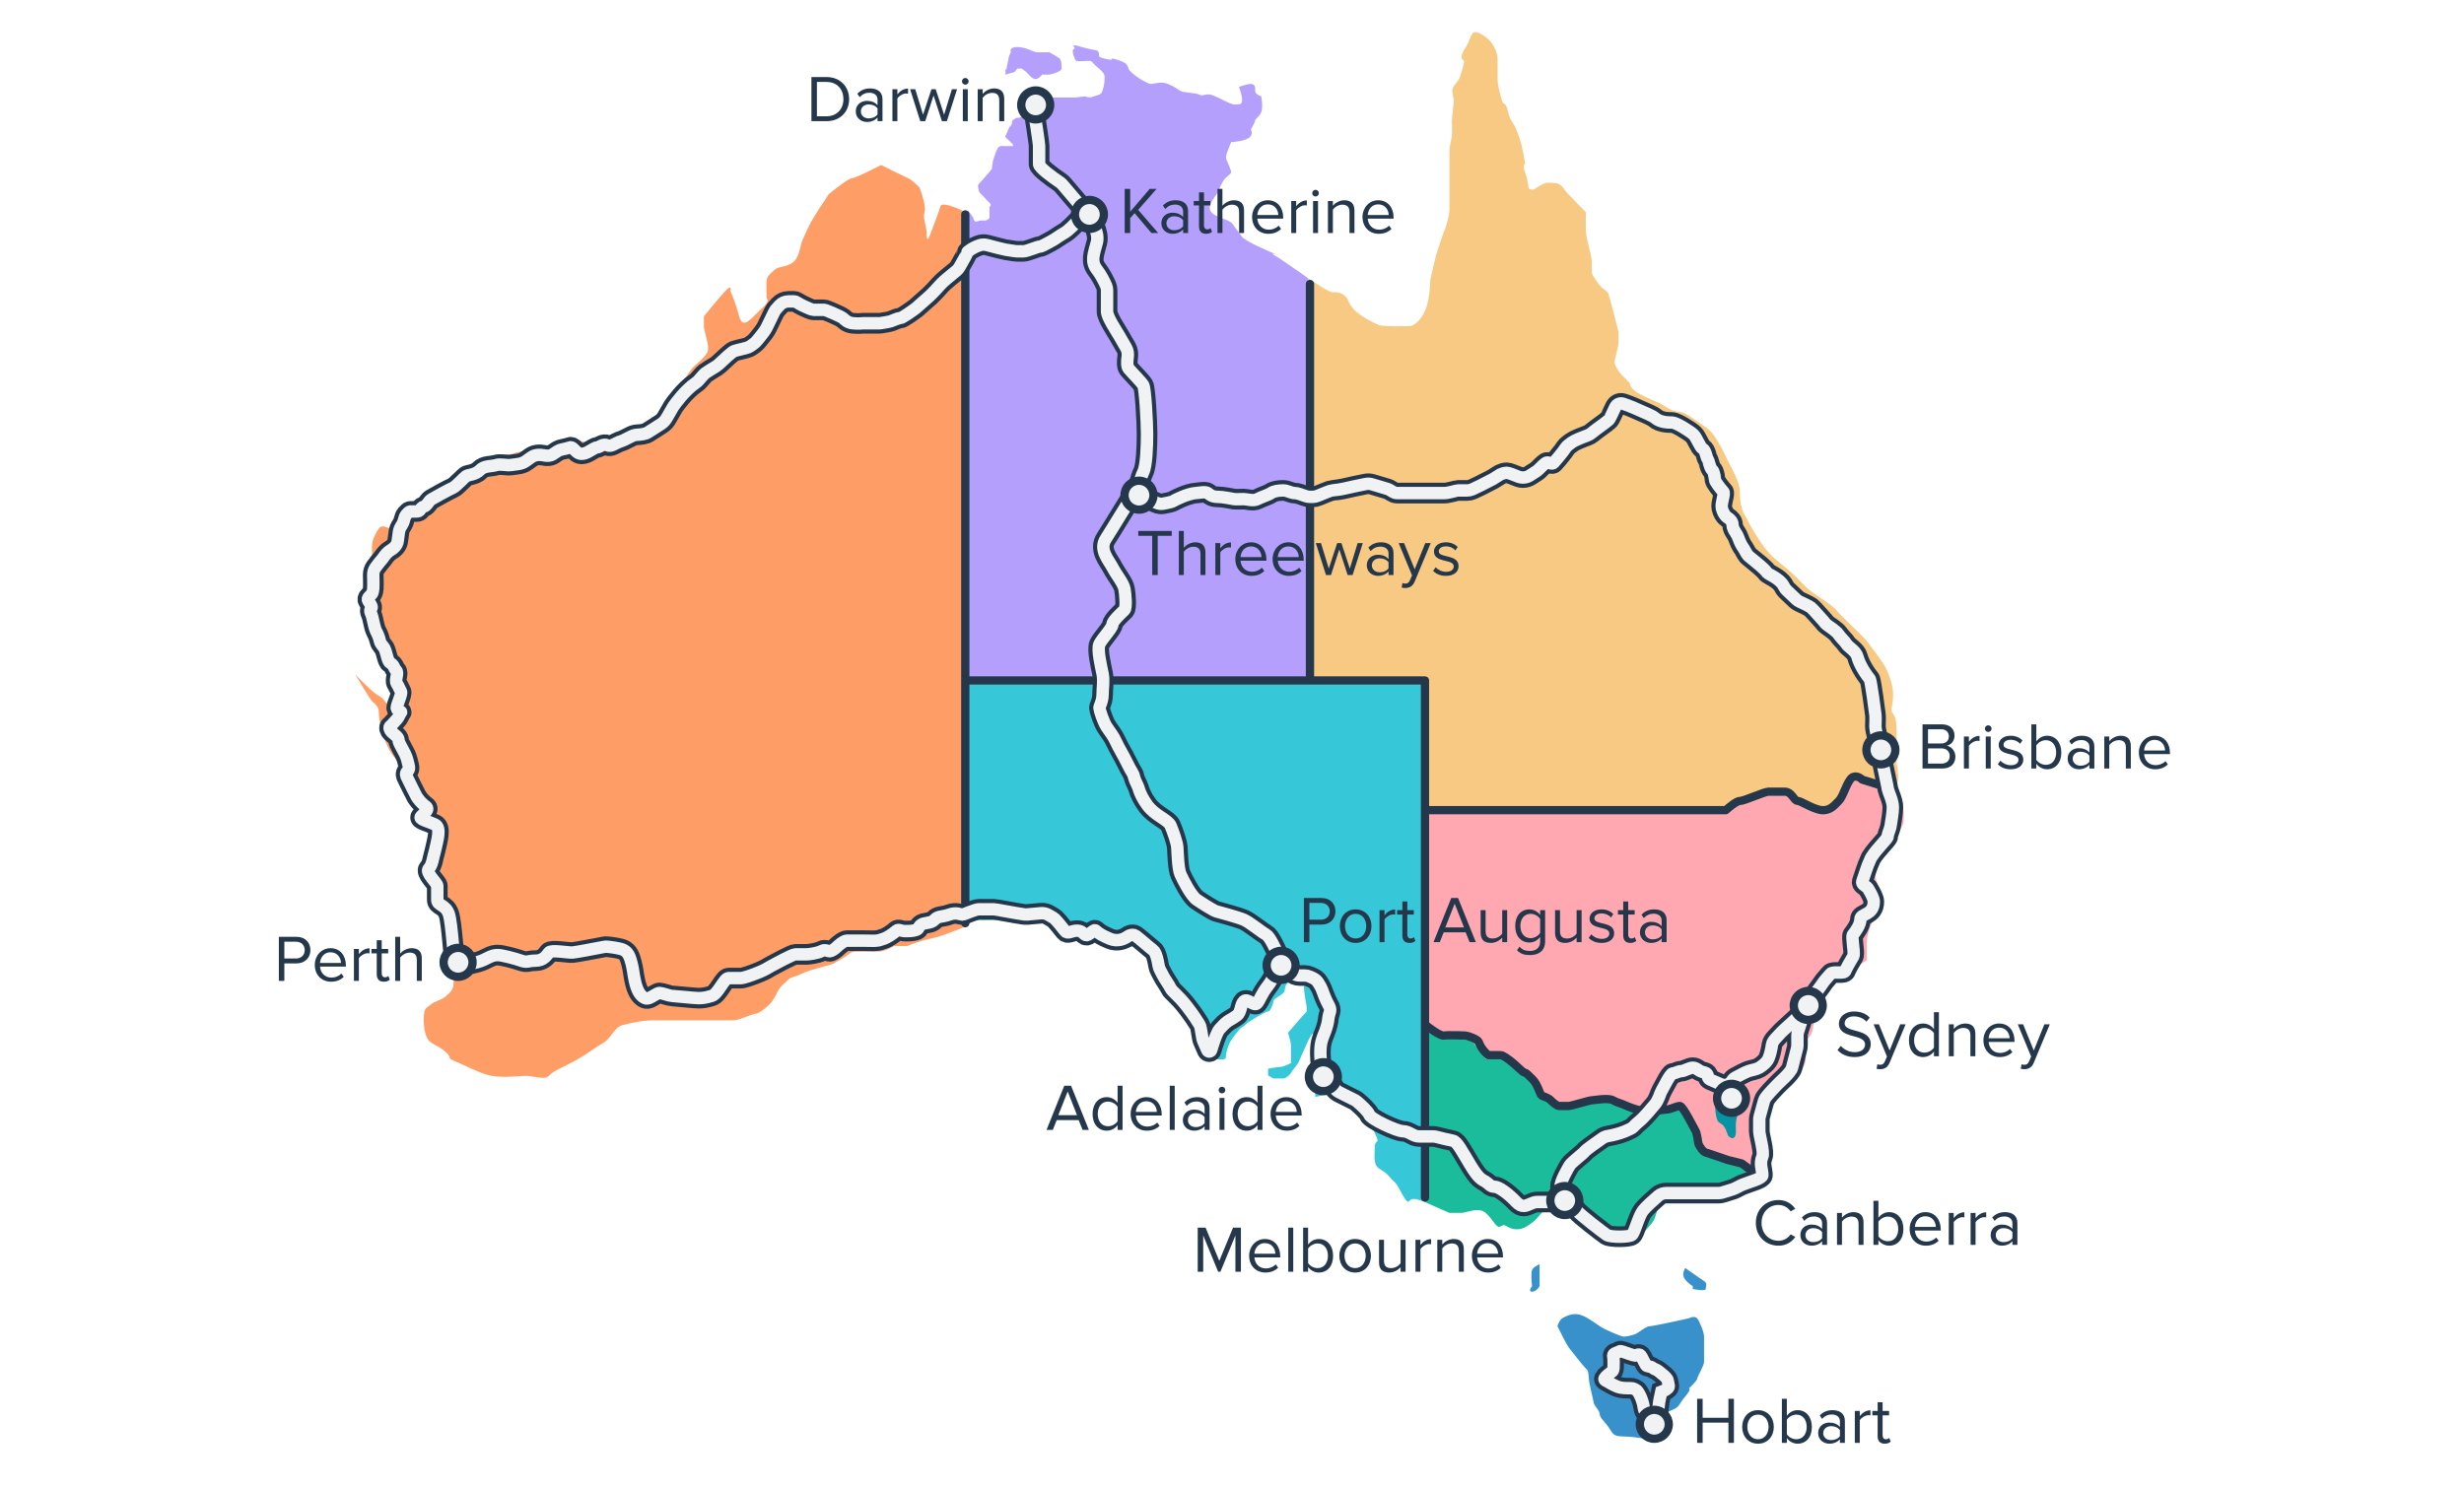
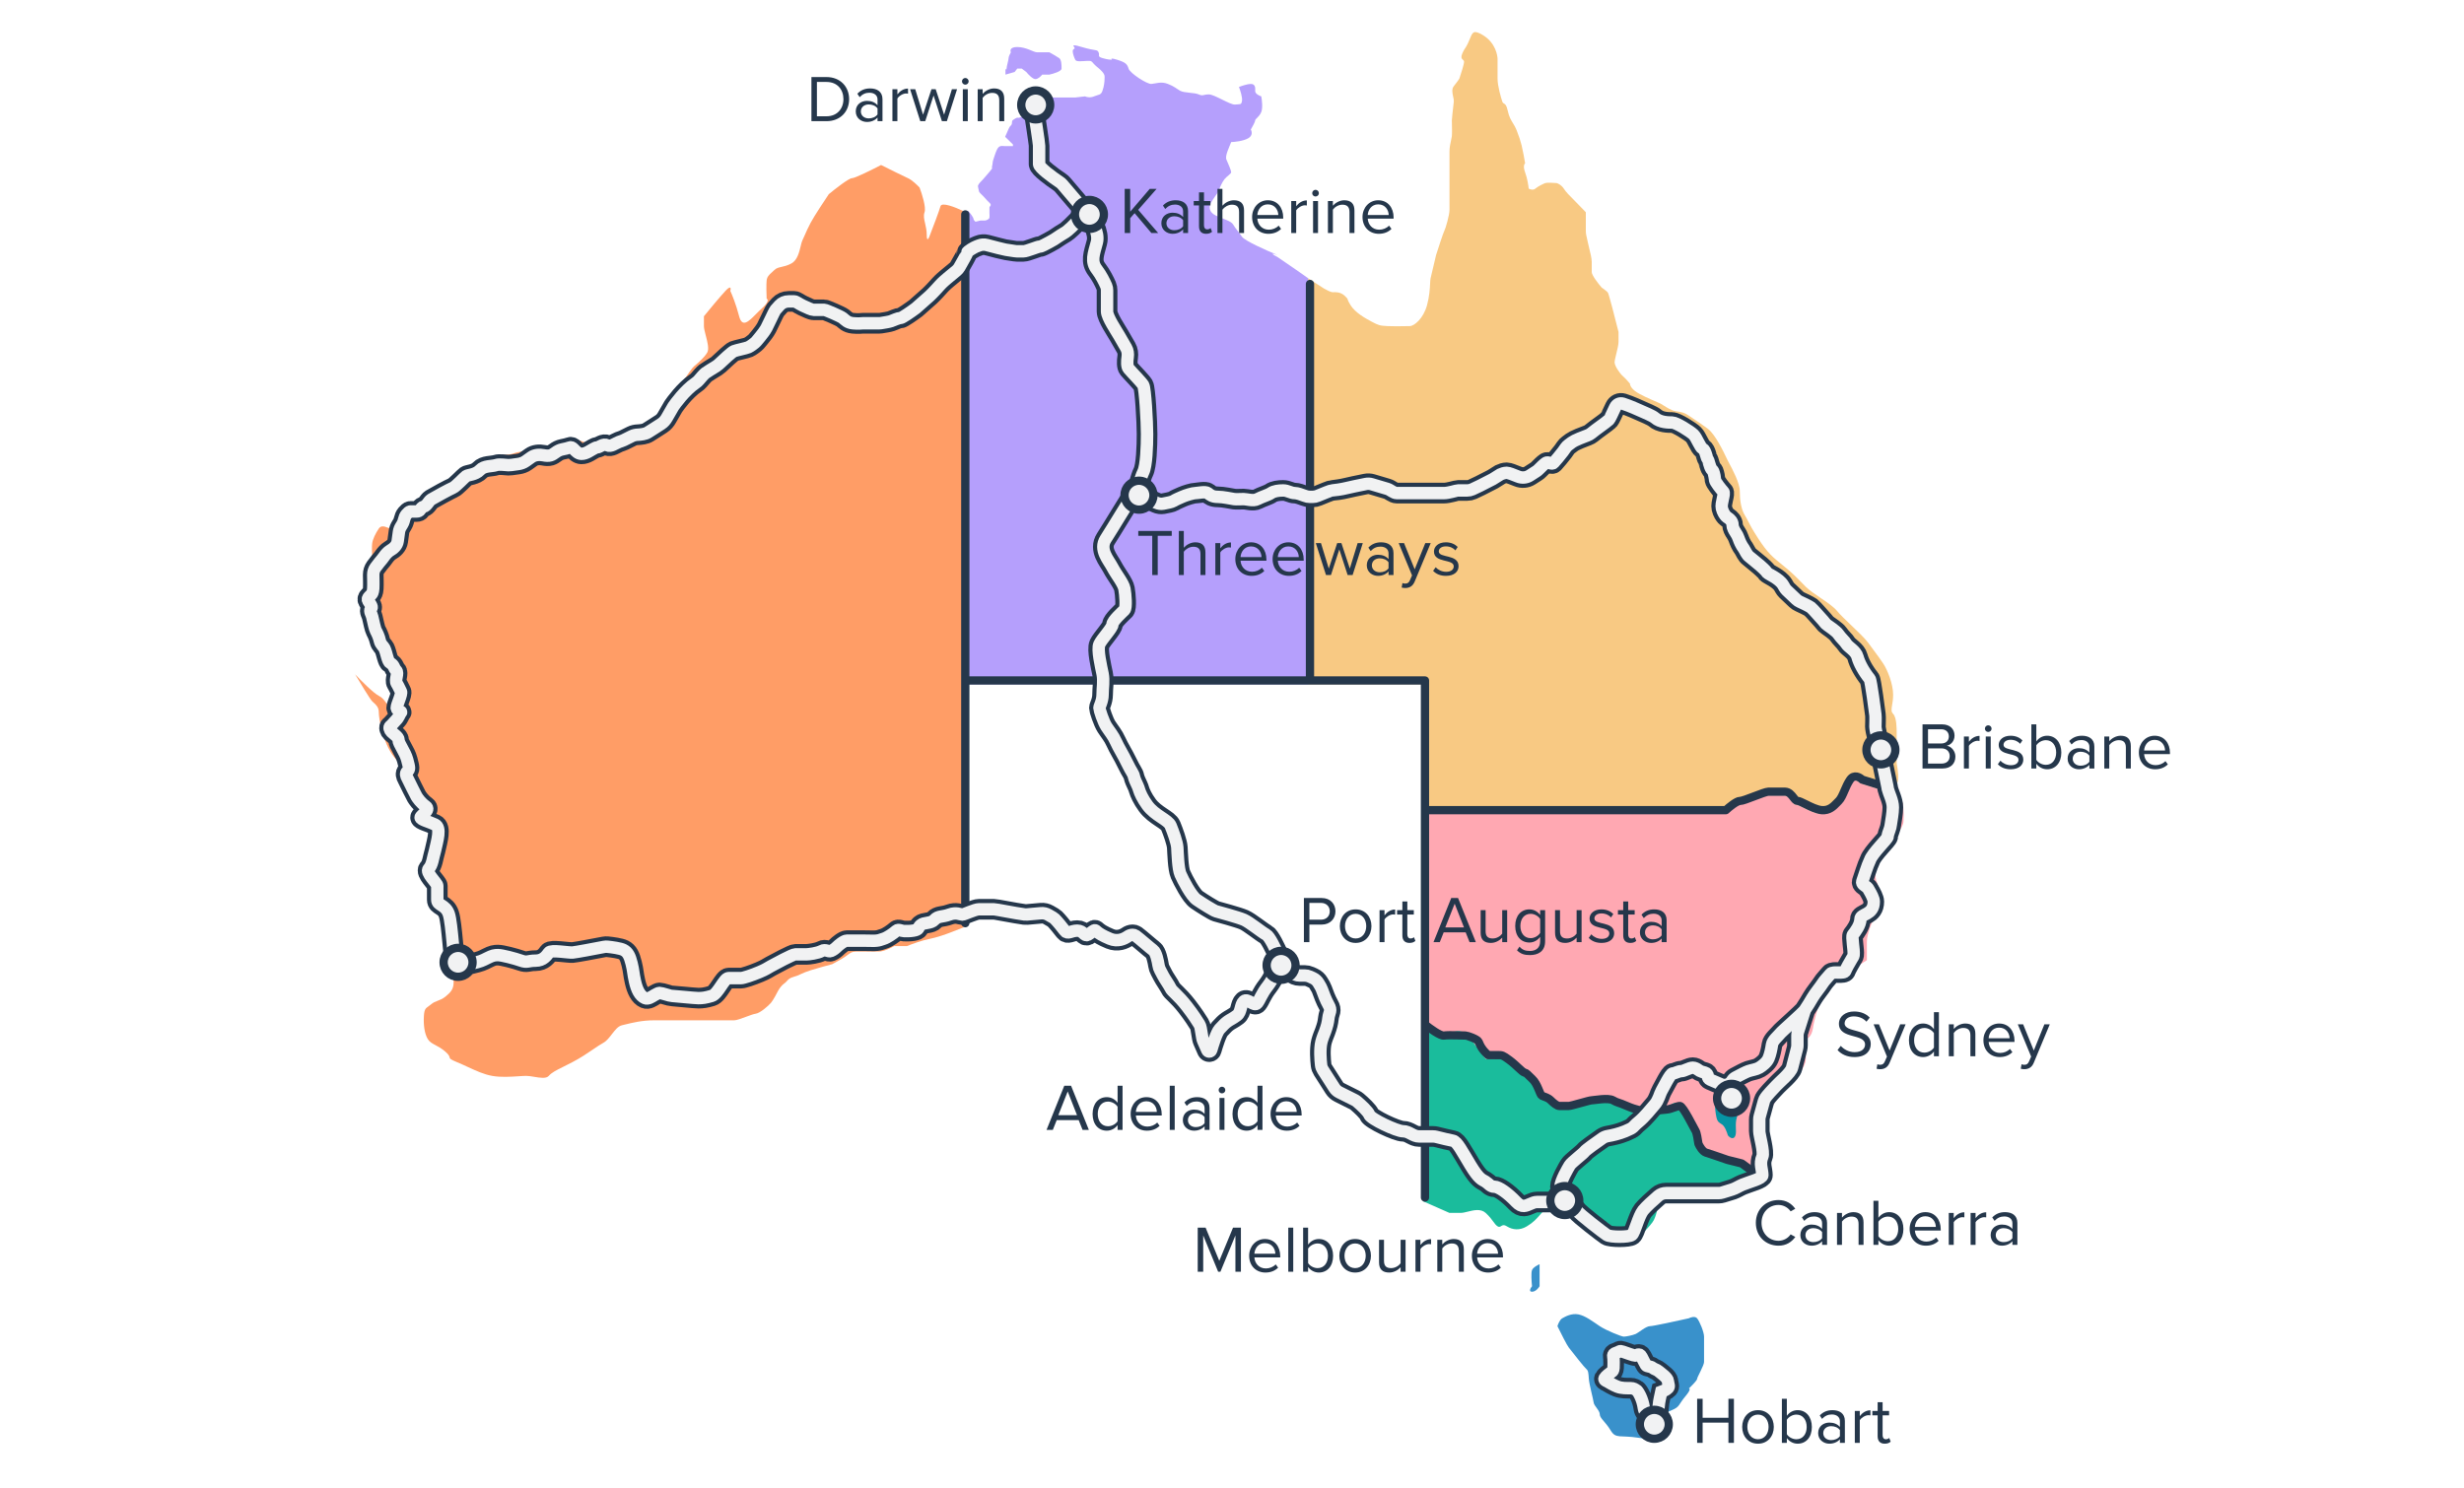
<svg xmlns="http://www.w3.org/2000/svg" width="596" height="360" viewBox="0 0 596 360" fill="none">
  <path fill-rule="evenodd" clip-rule="evenodd" d="M227.487 49.897C227.168 51.068 225.668 54.999 224.959 56.819C224.693 57.617 224.161 58.735 224.161 56.819C224.161 55.756 223.951 54.85 223.764 54.043C223.53 53.031 223.332 52.175 223.628 51.361C224.054 50.19 223.007 46.882 222.43 45.375C221.898 44.798 220.594 43.538 219.636 43.112C218.678 42.686 214.89 40.805 213.115 39.918C211.075 40.982 206.808 43.112 206.063 43.112C205.318 43.112 202.027 45.684 200.474 46.97C199.365 48.611 196.934 52.292 196.083 53.889C195.416 55.14 195.01 56.077 194.669 56.864C194.466 57.334 194.285 57.75 194.086 58.148C193.934 58.451 193.815 58.95 193.676 59.532C193.327 60.992 192.852 62.976 191.425 63.736C190.467 64.248 189.692 64.421 189.043 64.567C188.34 64.725 187.784 64.849 187.3 65.333C187.087 65.546 186.882 65.73 186.69 65.903C186.039 66.488 185.54 66.937 185.437 67.862C185.33 68.82 185.393 71.188 185.437 72.253C185.792 72.386 186.05 73.051 184.24 74.648C183.778 75.056 183.316 75.525 182.865 75.982C181.109 77.763 179.525 79.37 178.784 76.511C178.039 73.637 177.054 71.233 176.654 70.39C176.832 69.769 176.841 68.9 175.457 70.39C174.073 71.88 171.42 75.092 170.267 76.511V78.906C170.267 79.442 170.481 80.263 170.713 81.153C171.115 82.697 171.572 84.45 171.065 85.294C170.325 86.528 169.012 87.648 168.082 88.441C168.01 88.503 167.939 88.563 167.872 88.621C166.94 89.419 163.348 95.141 162.948 96.072C162.549 97.004 159.622 100.464 158.557 101.395C157.607 102.226 153.479 103.905 150.52 105.108C150.163 105.253 149.824 105.391 149.508 105.52C147.382 106.39 145.115 106.628 143.524 106.795C142.924 106.858 142.42 106.911 142.056 106.984C141.566 107.082 141.239 106.946 140.874 106.794C140.249 106.533 139.515 106.227 137.665 106.984C136.056 107.642 135.13 107.738 134.093 107.845C133.243 107.933 132.317 108.028 130.878 108.448C129.183 108.942 127.976 109.062 126.937 109.165C126.019 109.255 125.233 109.333 124.358 109.646C123.374 109.997 122.575 110.014 121.805 110.031C121.118 110.046 120.454 110.06 119.701 110.311C115.975 111.775 108.39 116.432 107.192 117.497C106.537 118.079 104.491 119.337 102.618 120.488C101.065 121.443 99.63 122.324 99.208 122.686C99.01 122.856 98.829 123.002 98.665 123.136C98.056 123.628 97.659 123.949 97.345 124.682C96.946 125.614 95.216 127.876 94.55 127.876C94.355 127.876 94.091 127.773 93.796 127.658C93.084 127.38 92.187 127.03 91.623 127.876C90.824 129.074 90.159 130.404 90.026 131.469C89.93 132.239 89.973 133.356 90.004 134.167C90.016 134.478 90.026 134.744 90.026 134.929C90.026 135.089 90.096 135.249 90.184 135.454C90.464 136.099 90.936 137.188 90.026 140.118C88.829 143.977 88.563 145.308 88.563 147.57C88.563 148.495 88.43 148.975 88.326 149.346C88.177 149.884 88.091 150.195 88.563 151.296C88.928 152.15 90.077 153.703 91.277 155.326C92.697 157.245 94.19 159.264 94.55 160.345C94.833 161.192 95.092 161.608 95.316 161.969C95.62 162.458 95.862 162.846 96.015 164.071C96.085 164.634 96.165 165.057 96.231 165.412C96.418 166.401 96.504 166.861 96.015 168.329C95.807 168.952 95.69 169.498 95.595 169.941C95.385 170.917 95.282 171.398 94.55 171.124C94.055 170.938 93.732 170.492 93.367 169.988C92.949 169.41 92.475 168.756 91.623 168.329C90.346 167.69 87.276 164.603 85.901 163.139C87.055 165.091 89.494 169.128 90.026 169.66C90.142 169.776 90.266 169.887 90.391 170C90.987 170.538 91.623 171.112 91.623 172.321C91.623 173.785 92.666 180.562 96.015 183.919C99.363 187.275 105.117 194.467 105.117 197.824V213.647C105.117 215.565 108.718 222.292 110.519 225.416V227.811C110.519 228.561 110.31 229.903 110.106 231.213C109.911 232.462 109.721 233.682 109.721 234.332V237.658C109.721 239.255 109.055 240.054 107.725 241.118C107.05 241.658 106.443 241.89 105.87 242.109C105.314 242.322 104.789 242.522 104.265 242.981C104.012 243.202 103.79 243.356 103.595 243.49C102.97 243.921 102.636 244.152 102.535 245.776C102.402 247.905 102.668 250.034 103.466 251.365C103.896 252.08 104.518 252.411 105.312 252.833C105.994 253.196 106.802 253.626 107.725 254.425C108.594 255.179 108.681 255.528 108.744 255.782C108.825 256.11 108.867 256.278 110.519 256.953C111.413 257.319 112.283 257.723 113.143 258.121C115.098 259.027 117.002 259.911 119.036 260.28C121.128 260.661 123.56 260.497 125.409 260.373C126.147 260.324 126.792 260.28 127.286 260.28C127.853 260.28 128.534 260.395 129.227 260.511C130.648 260.749 132.116 260.996 132.742 260.28C133.44 259.482 134.438 258.983 136.297 258.053L136.299 258.053C136.918 257.743 137.633 257.386 138.464 256.953C140.446 255.923 142.097 254.798 143.474 253.86C144.408 253.223 145.216 252.673 145.916 252.296C146.707 251.87 147.359 251.026 147.999 250.198C148.759 249.215 149.501 248.254 150.44 248.038C150.7 247.978 150.982 247.909 151.284 247.835C152.986 247.416 155.332 246.84 158.158 246.84H169.602H177.586C178.173 246.84 179.365 246.396 180.496 245.975C181.417 245.631 182.298 245.303 182.776 245.243C183.84 245.11 185.837 243.38 186.502 242.582C187.034 241.943 187.877 240.364 188.232 239.654C188.454 239.255 189.057 238.35 189.696 237.925C189.975 237.738 190.157 237.535 190.338 237.333C190.674 236.959 191.007 236.587 191.958 236.328C192.665 236.135 193.155 235.911 193.713 235.655C194.309 235.383 194.983 235.075 196.083 234.731C197.786 234.199 200.252 233.533 201.273 233.267C201.539 233.134 202.39 232.682 203.668 231.936C204.206 231.623 204.607 231.324 204.955 231.066C205.639 230.558 206.112 230.207 206.995 230.207H212.583C213.755 230.207 215.555 229.319 216.309 228.876H219.37C220.479 228.432 223.123 227.465 224.826 227.146C226.529 226.827 228.995 225.948 230.016 225.549L233.076 224.351V165.551V51.096C231.059 50.121 227.78 48.827 227.487 49.897Z" fill="#FF9D66" />
  <path d="M234.291 51.096H233.076V165.551H316.449V67.335C315.223 66.463 312.016 64.211 309.006 62.182C306.847 61.07 308.107 61.392 309.006 61.691C306.416 60.628 301.073 58.256 300.418 57.275C299.6 56.048 298.782 55.23 298.292 54.33C297.801 53.431 295.674 52.94 294.038 52.122C292.403 51.304 292.403 50.077 292.893 49.096C293.384 48.114 294.693 46.56 294.856 45.987C295.02 45.415 295.592 44.106 296.165 43.37C296.738 42.634 297.801 42.061 297.801 41.653C297.801 41.243 297.065 39.526 296.656 38.626C296.247 37.727 297.31 35.682 297.801 34.373C298.673 34.346 300.713 34.128 301.89 33.473C303.068 32.819 302.817 31.783 302.545 31.347C302.899 30.747 303.608 29.465 303.608 29.138C303.608 28.729 304.59 28.32 305.08 27.093C305.473 26.112 305.244 24.165 305.08 23.315C304.562 23.157 303.543 22.663 303.608 21.952C303.69 21.063 303.526 20.305 302.545 20.305C301.76 20.305 300.309 20.796 299.682 21.041C299.982 21.799 300.549 23.531 300.418 24.394C300.255 25.474 299.927 25.131 298.782 25.294C297.637 25.458 293.793 22.84 292.403 22.84C291.012 22.84 291.012 23.315 289.949 22.84C288.886 22.366 286.432 22.513 285.45 21.952C284.469 21.39 284.142 20.959 282.506 20.305C280.87 19.65 279.561 20.223 278.498 20.305C277.435 20.387 273.299 17.686 272.982 16.596C272.664 15.507 272.255 15.098 270.258 14.463C268.66 13.954 268.714 14.251 268.941 14.463C268.639 14.463 267.761 14.381 266.671 14.054C265.309 13.646 266.081 13.419 265.718 12.648C265.355 11.877 265.173 12.42 261.677 11.376C258.182 10.331 260.361 11.51 259.862 11.783C259.362 12.055 259.498 12.33 259.498 12.648C259.498 12.966 259.816 13.918 260.089 14.463C260.361 15.007 261.677 14.78 262.903 14.735C264.129 14.69 263.947 14.781 264.628 15.508C265.309 16.234 265.99 16.598 266.671 17.415C267.352 18.232 267.171 18.595 267.171 19.14C267.171 19.684 267.08 20.817 266.671 21.952C266.263 23.087 265.809 22.814 264.628 23.315C263.684 23.715 262.782 23.481 262.449 23.315L260.089 23.586H256.774H255.231H253.052C252.598 23.586 252.144 23.677 251.599 23.813C251.054 23.95 249.42 24.904 249.011 25.358C248.603 25.812 248.557 26.448 248.24 26.947C247.922 27.447 247.967 27.764 247.15 28.218C246.496 28.581 246.151 28.521 246.06 28.446C245.864 28.521 245.379 28.746 245.013 29.036C244.555 29.399 245.013 29.899 244.517 30.353C244.021 30.807 244.018 31.168 243.473 32.303C243.037 33.211 243.114 33.258 243.206 33.167L245.013 34.945V35.352H243.206C242.624 35.352 242.361 35.265 242.012 35.352C241.662 35.44 241.429 35.672 241.167 36.167C240.905 36.662 240.613 37.566 240.322 38.44C240.03 39.315 240.176 39.315 240.001 40.072C239.827 40.83 240.001 40.509 240.001 40.684C240.001 40.859 238.224 42.869 237.845 43.306C237.466 43.743 237.35 43.831 237 44.209C236.721 44.513 236.573 44.86 236.534 44.996C236.602 45.375 236.756 46.179 236.825 46.366C236.913 46.599 237.379 47.007 237.845 47.473C238.311 47.939 238.632 48.405 239.331 49.046C240.03 49.687 239.331 49.897 239.331 50.183V51.435C239.331 52.077 239.389 52.28 239.331 52.659C239.273 53.038 238.544 53.358 238.195 53.358H237.117L235.951 53.65C235.786 53.514 235.456 53.172 235.456 52.892C235.456 52.613 234.679 51.578 234.291 51.096Z" fill="#B59FFC" />
  <path d="M243.206 18.053V16.596C243.295 16.78 243.473 17.038 243.473 16.596C243.473 16.044 243.962 14.529 243.962 14.054C243.962 13.675 244.332 12.958 244.517 12.648C244.305 12.224 244.317 11.376 246.06 11.376C248.24 11.376 250.017 12.648 250.808 12.648H253.82C254.418 12.98 255.729 13.727 256.194 14.054C256.774 14.463 256.774 15.778 256.774 16.596C256.774 17.251 254.805 17.84 253.82 18.053H252.086C251.812 18.415 251.1 19.14 250.443 19.14C249.786 19.14 248.7 17.99 248.24 17.415L247.15 16.596H246.06L245.422 17.415L243.206 18.053Z" fill="#B59FFC" />
  <path d="M316.449 67.335V165.551H344.265V196.917H417.047C417.848 196.172 419.657 194.684 420.481 194.684C420.996 194.684 422.456 194.126 423.916 193.568C425.375 193.01 426.835 192.452 427.35 192.452H431.3C432.306 192.452 432.899 193.218 433.391 193.852C433.739 194.301 434.035 194.684 434.391 194.684C434.747 194.684 435.456 195.038 436.312 195.464C437.521 196.067 439.023 196.816 440.23 196.917C442.051 197.068 443.068 196.013 443.991 195.054L444.048 194.995L444.106 194.934L444.115 194.925C444.149 194.89 444.182 194.856 444.215 194.822C444.261 194.775 444.306 194.729 444.351 194.684C444.897 194.138 445.298 193.207 445.734 192.197C446.12 191.299 446.534 190.34 447.099 189.532C448.06 188.159 449.446 188.96 450.018 189.532L455.513 191.25C456.315 190.906 458.089 190.082 458.776 189.532C459.463 188.983 459.062 186.098 458.776 184.724V177.34C458.776 176.309 458.776 173.562 457.918 172.703C457.399 172.185 457.507 171.541 457.673 170.545C457.783 169.892 457.918 169.087 457.918 168.067C457.918 165.491 456.544 162.056 455.513 160.511C454.819 159.469 454.046 158.427 453.195 157.28C452.784 156.725 452.355 156.146 451.907 155.531C451.163 154.507 449.46 152.878 447.81 151.299L447.809 151.299C446.415 149.965 445.059 148.668 444.351 147.803C443.517 146.783 441.931 145.713 440.352 144.647C439.006 143.739 437.664 142.833 436.795 141.964C436.401 141.57 436.044 141.206 435.703 140.857C434.409 139.536 433.338 138.443 431.3 136.812C428.724 134.752 427.522 133.721 425.29 130.287C423.869 128.102 423.283 126.959 422.823 126.064C422.561 125.551 422.339 125.12 422.027 124.62C421.168 123.246 420.825 121.014 420.825 118.781C420.825 116.875 419.072 113.591 418.239 112.031L418.238 112.029L418.237 112.028C418.095 111.762 417.98 111.547 417.905 111.397C417.845 111.276 417.76 111.098 417.654 110.877C416.863 109.221 414.899 105.113 413.133 103.768C411.878 102.812 410.997 102.23 410.186 101.694C409.704 101.376 409.246 101.073 408.749 100.718C407.437 99.781 406.678 99.673 405.386 99.489L405.317 99.479C404.328 99.338 403.13 98.568 402.343 98.063C402.068 97.886 401.843 97.742 401.695 97.668C401.567 97.604 401.254 97.469 400.83 97.286C399.355 96.649 396.536 95.432 395.5 94.618C394.432 93.779 394.229 93.061 394.261 92.807C393.943 92.425 393.155 91.529 392.545 90.996C391.782 90.328 390.543 88.517 390.543 87.66C390.543 87.27 390.74 86.468 390.954 85.591C391.212 84.539 391.496 83.379 391.496 82.703V80.32C390.734 77.27 389.152 71.094 388.923 70.789C388.694 70.484 387.811 69.835 387.398 69.55C386.603 68.628 385.015 66.595 385.015 65.832V63.354C385.015 62.515 384.665 61.107 384.38 59.96C384.244 59.414 384.123 58.927 384.062 58.588C383.999 58.241 383.925 57.935 383.855 57.644C383.713 57.056 383.585 56.525 383.585 55.824V51.344L380.344 48.008C379.868 47.563 378.781 46.464 378.247 45.625C377.714 44.786 376.881 44.386 376.532 44.291C375.769 44.227 374.149 44.138 373.768 44.291C373.291 44.481 372.052 45.053 371.385 45.625C370.851 46.082 370.082 45.816 369.764 45.625C369.701 44.926 369.44 43.166 368.906 41.717C368.373 40.269 368.684 39.652 368.906 39.525C368.748 38.572 368.354 36.36 368.049 35.141C367.722 33.836 367.466 33.159 367.04 32.035C366.969 31.846 366.892 31.643 366.81 31.423C366.589 30.836 366.298 30.362 365.997 29.87C365.515 29.085 365.006 28.255 364.713 26.848C364.412 25.407 364.074 25.214 363.794 25.054C363.629 24.96 363.484 24.878 363.378 24.56C363.092 23.702 362.234 20.843 362.234 19.032V14.266C362.234 13.599 361.853 10.358 358.612 8.452C356.441 7.174 356.195 7.78 355.581 9.294C355.279 10.039 354.887 11.005 354.133 12.074C353.145 13.851 353.522 14.174 353.849 14.454C353.996 14.58 354.133 14.697 354.133 14.933C354.133 15.543 353.37 17.92 352.989 19.032C352.83 19.286 352.341 20.004 351.654 20.843C351.086 21.537 351.312 22.565 351.502 23.43C351.599 23.871 351.687 24.27 351.654 24.56C351.637 24.712 351.612 24.938 351.581 25.211C351.436 26.478 351.178 28.743 351.178 29.135C351.178 29.249 351.183 29.477 351.19 29.769C351.212 30.702 351.25 32.295 351.178 32.948C351.145 33.245 351.066 33.6 350.977 34C350.809 34.754 350.606 35.669 350.606 36.665V40.192V45.625V50.772C350.606 52.011 349.653 55.347 349.367 55.824C349.138 56.205 347.937 59.895 347.365 61.691C346.984 63.294 346.183 66.666 346.031 67.335C345.971 67.599 345.948 68.03 345.919 68.596C345.856 69.823 345.76 71.685 345.173 73.839C344.315 76.984 342.123 78.89 340.979 78.89C340.65 78.89 340.227 78.898 339.745 78.907C338.552 78.929 337 78.958 335.641 78.89C333.735 78.795 333.449 78.7 331.829 77.842C330.208 76.984 327.825 75.65 326.682 73.839C326.161 73.014 326.055 72.684 325.986 72.469C325.904 72.213 325.875 72.122 325.252 71.551C324.238 70.622 323.075 70.666 322.492 70.688C322.417 70.691 322.351 70.693 322.297 70.693C321.916 70.693 320.804 70.121 320.295 69.835L316.449 67.335Z" fill="#F8C983" />
-   <path d="M233.076 165.551V224.351L235.178 222.589H237.986H243.42H246.953C247.605 222.589 251.995 223.012 254.108 223.223H255.195C255.708 223.586 256.934 224.383 257.731 224.673C258.442 224.931 258.83 225.42 259.323 226.04C259.521 226.29 259.736 226.561 259.996 226.846C260.749 227.675 261.877 227.627 262.809 227.587C262.998 227.579 263.179 227.571 263.347 227.571H264.887H266.789C267.332 227.933 268.582 228.658 269.234 228.658C269.622 228.658 270.111 228.821 270.596 228.983C271.132 229.162 271.662 229.339 272.042 229.292C272.622 229.219 274.397 228.839 275.212 228.658C275.756 228.93 276.933 229.564 277.296 229.926C277.536 230.166 278.005 230.482 278.487 230.808C278.915 231.096 279.353 231.392 279.651 231.647C280.285 232.19 280.285 232.915 280.285 233.911V236.266L282.096 238.802L282.64 239.346C283.002 239.618 283.835 240.27 284.27 240.705C284.814 241.248 286.263 242.788 286.897 243.603C287.141 243.916 287.424 244.404 287.723 244.916C288.201 245.736 288.715 246.62 289.161 246.954C289.741 247.389 290.188 248.705 290.339 249.309C290.731 250.155 291.552 252.081 291.697 253.023C291.878 254.2 292.694 255.378 293.418 255.921C294.143 256.465 296.498 256.465 296.498 255.921C296.498 255.378 296.588 254.472 297.132 253.023C297.521 251.986 297.817 251.598 298.352 250.897C298.565 250.619 298.815 250.291 299.125 249.853C299.795 248.903 300.224 248.642 300.603 248.412C300.839 248.269 301.055 248.138 301.298 247.86C301.932 247.135 306.189 244.69 306.733 244.69C307.276 244.69 308.001 242.878 308.001 242.244C308.001 241.872 308.625 241.469 309.268 241.053C309.721 240.76 310.185 240.461 310.447 240.161C310.721 239.847 310.758 239.567 310.8 239.247C310.854 238.829 310.918 238.343 311.533 237.625C312.403 236.61 313.526 235.028 313.979 234.364L315.428 236.266V239.346C315.428 239.781 315.851 242.365 316.062 243.603V244.69L314.523 246.411L311.533 249.853C311.775 250.547 312.258 252.153 312.258 253.023V257.189C311.654 257.491 310.32 258.095 309.813 258.095C309.305 258.095 307.548 258.397 306.733 258.548V260.178L308.001 260.903H310.447C310.99 260.903 311.986 260.088 312.258 259.544C312.398 259.264 312.755 258.816 313.117 258.36C313.458 257.932 313.803 257.497 313.979 257.189C314.147 256.895 314.335 256.465 314.668 255.698C315.054 254.813 315.635 253.48 316.606 251.392C317.91 248.929 317.874 250.366 317.693 251.392L318.146 252.57C318.478 253.053 319.232 254.11 319.595 254.472C320.048 254.925 321.044 256.827 321.587 258.548C321.64 258.716 321.689 258.867 321.733 259.005C322.142 260.275 322.16 260.331 321.587 260.903C321.367 261.124 320.882 261.51 320.344 261.938C319.338 262.738 318.146 263.687 318.146 263.983V265.341C318.568 265.341 319.975 265.069 322.221 263.983C322.946 262.896 323.55 263.53 323.761 263.983C324.395 264.254 325.772 264.906 326.207 265.341C326.472 265.606 327.017 265.85 327.538 266.082C328.084 266.327 328.604 266.558 328.743 266.79C328.96 267.153 330.162 269.236 330.736 270.232C331.038 270.897 331.823 272.605 332.547 274.127C333.272 275.649 333.272 276.029 333.181 276.029C332.97 276.21 332.547 276.681 332.547 277.116C332.547 277.252 332.536 277.5 332.522 277.81L332.522 277.812C332.479 278.746 332.411 280.241 332.547 280.92C332.714 281.755 332.881 281.974 333.119 282.287L333.147 282.324C333.158 282.339 333.169 282.354 333.181 282.37C333.288 282.512 333.577 282.696 333.948 282.933C334.522 283.3 335.294 283.793 335.898 284.453C336.289 284.879 336.471 285.097 336.597 285.247C336.792 285.48 336.852 285.552 337.348 285.993C337.824 286.416 338.27 287.242 338.757 288.144C339.103 288.786 339.47 289.466 339.884 290.069C340.5 290.964 340.7 290.753 340.977 290.461C341.149 290.28 341.349 290.069 341.695 290.069H342.511L344.265 290.633V248.778V196.917V165.551H316.449H233.076Z" fill="#36C8D8" />
  <path d="M458.776 189.532C458.089 190.082 456.315 190.906 455.513 191.25L450.018 189.532C449.446 188.96 448.06 188.159 447.099 189.532C446.534 190.34 446.12 191.299 445.734 192.197C445.298 193.207 444.897 194.138 444.351 194.684C444.306 194.729 444.261 194.775 444.215 194.822C444.179 194.859 444.143 194.896 444.106 194.934L444.048 194.995L443.991 195.054C443.068 196.013 442.051 197.068 440.23 196.917C439.023 196.816 437.521 196.067 436.312 195.464C435.456 195.038 434.747 194.684 434.391 194.684C434.035 194.684 433.739 194.301 433.391 193.852C432.899 193.218 432.306 192.452 431.3 192.452H427.35C426.835 192.452 425.375 193.01 423.916 193.568C422.456 194.126 420.996 194.684 420.481 194.684C419.657 194.684 417.848 196.172 417.047 196.917H344.265V248.778C345.114 249.136 346.983 249.853 347.67 249.853H350.589C350.918 249.853 351.246 249.765 351.589 249.673C352.679 249.38 353.912 249.05 355.741 251.392C357.664 253.856 358.946 255.599 359.347 256.162H361.064C361.729 256.162 362.181 255.866 362.608 255.587C363.393 255.073 364.092 254.616 365.872 256.162C368.071 258.071 370.223 261.422 371.024 262.859C371.196 263.204 371.814 264.182 372.913 265.341C374.012 266.501 376.577 267.719 377.722 268.183H379.611C380.089 268.183 380.649 267.962 381.324 267.696C382.343 267.295 383.624 266.79 385.277 266.79C386.363 266.79 386.913 266.573 387.36 266.396C388.045 266.125 388.492 265.948 390.258 266.79C391.627 267.444 391.901 267.601 392.195 267.674C392.528 267.755 392.889 267.727 394.894 268.183C397.917 268.87 401.878 268.469 403.48 268.183C403.709 267.719 404.408 266.79 405.369 266.79C406.331 266.79 408.632 270.581 409.663 272.476C409.434 272.392 409.113 272.605 409.663 274.127C410.212 275.649 410.349 276.754 410.349 277.116C410.979 277.458 412.719 278.315 414.643 279.002C416.566 279.688 424.488 282.922 428.209 284.453V277.116C428.209 276.629 428.037 276.31 427.846 275.958C427.612 275.523 427.35 275.039 427.35 274.127V269.213C427.751 268.889 428.69 267.95 429.239 266.79C429.926 265.341 430.098 265.106 431.3 263.983C431.656 263.65 431.997 263.363 432.324 263.089C433.098 262.438 433.787 261.859 434.391 260.903C434.585 260.596 434.814 260.272 435.053 259.934C435.869 258.779 436.795 257.47 436.795 256.162V251.392C437.253 251.31 438.238 250.671 438.513 248.778C438.787 246.884 439.772 243.633 440.23 242.244C440.745 241.157 442.119 238.712 443.493 237.625C444.866 236.538 449.446 233.617 451.564 232.292V227.827C451.564 225.766 453.109 222.332 453.624 221.473C454.037 220.786 455.055 218.44 455.513 217.352C454.884 215.978 453.624 212.956 453.624 211.857V207.392C454.082 207.048 455.376 205.949 456.887 204.301C458.776 202.24 459.978 200.351 460.322 199.321C460.596 198.496 460.436 195.886 460.322 194.684L458.776 189.532Z" fill="#FFA8B2" />
  <path d="M344.265 248.778V290.633L350.589 293.427H353.336C353.809 293.427 354.394 293.282 355.027 293.126C356.465 292.771 358.155 292.353 359.347 293.427C360.248 294.238 360.771 294.955 361.189 295.527C361.567 296.045 361.858 296.445 362.266 296.689C362.643 296.916 362.855 296.778 363.09 296.624C363.39 296.428 363.728 296.208 364.499 296.689C365.872 297.548 367.59 297.72 369.307 296.689C370.904 295.731 371.61 294.921 372.668 293.707C372.748 293.616 372.829 293.522 372.913 293.427C374.115 292.053 377.55 290.069 378.58 290.069C378.87 290.069 379.024 289.892 379.191 289.701C379.618 289.212 379.85 291.699 382.936 293.707C385.54 295.401 388.109 294.826 389.774 296.645C390.855 297.825 391.674 298.719 392.147 298.922C393.108 299.334 394.379 300.238 394.894 300.639C396.325 299.38 399.359 296.518 400.046 295.144C400.733 293.77 401.248 291.188 401.42 290.069L403.48 289.133H407.258H412.582C413.269 289.133 415.616 287.989 416.703 287.416H419.279C419.583 287.416 419.946 287.54 420.352 287.678C421.322 288.008 422.533 288.42 423.744 287.416C425.118 286.277 427.293 284.966 428.209 284.453C424.488 282.922 416.566 279.688 414.643 279.002C412.719 278.315 410.979 277.458 410.349 277.116C410.349 276.754 410.212 275.649 409.663 274.127C409.113 272.605 409.434 272.392 409.663 272.476C408.632 270.581 406.331 266.79 405.369 266.79C404.408 266.79 403.709 267.719 403.48 268.183C401.878 268.469 397.917 268.87 394.894 268.183C392.889 267.727 392.528 267.755 392.195 267.674C391.901 267.601 391.627 267.444 390.258 266.79C388.492 265.948 388.045 266.125 387.36 266.396C386.913 266.573 386.363 266.79 385.277 266.79C383.624 266.79 382.343 267.295 381.324 267.697C380.649 267.962 380.089 268.183 379.611 268.183H377.722C376.577 267.719 374.012 266.501 372.913 265.341C371.814 264.182 371.196 263.204 371.024 262.859C370.223 261.422 368.071 258.071 365.872 256.162C364.092 254.616 363.393 255.073 362.608 255.587C362.182 255.866 361.729 256.162 361.064 256.162H359.347C358.946 255.599 357.664 253.856 355.741 251.393C353.912 249.05 352.679 249.38 351.589 249.673C351.246 249.765 350.918 249.853 350.589 249.853H347.67C346.983 249.853 345.114 249.136 344.265 248.778Z" fill="#1ABC9C" />
  <path d="M379.462 326.003C379.04 325.497 377.457 322.344 376.718 320.831C376.859 320.339 377.288 319.269 377.879 318.931C378.618 318.509 380.095 317.665 381.784 317.981C383.473 318.298 385.373 319.776 386.956 320.831C388.54 321.887 392.234 323.364 392.762 323.364C393.29 323.364 394.873 323.048 395.612 322.731C396.351 322.414 398.145 320.831 399.095 320.831C399.855 320.831 405.674 319.564 408.489 318.931C408.946 318.685 409.988 318.34 410.495 318.931C411.128 319.67 412.183 322.309 412.183 323.364V329.486C412.183 330.331 410.495 333.181 410.495 333.603C410.495 333.941 409.158 335.292 408.489 335.925C408.771 335.89 408.996 336.221 407.645 337.825C405.956 339.831 406.378 340.358 404.267 341.203C402.156 342.047 400.362 343.103 399.728 343.947C399.095 344.792 400.045 344.792 399.095 346.058C398.145 347.325 401.1 348.591 396.456 347.853C391.812 347.114 390.862 348.169 389.595 346.058C388.329 343.947 386.956 343.103 386.956 342.153C386.956 341.203 385.584 340.147 385.479 339.303C385.373 338.458 384.423 334.975 384.318 333.603C384.212 332.231 384.212 331.597 383.684 331.175C383.262 330.837 380.694 327.586 379.462 326.003Z" fill="#3991CB" />
  <path d="M372.399 305.853C371.901 306.047 370.837 306.601 370.571 307.265C370.306 307.93 370.461 310.145 370.571 311.17C370.211 311.613 369.707 312.499 370.571 312.499C371.435 312.499 372.15 311.613 372.399 311.17V308.096V305.853Z" fill="#3991CB" />
-   <path d="M407.645 306.767C407.387 307.127 406.949 308.063 407.258 308.927C407.567 309.791 408.849 310.782 409.451 311.17V311.835C410.495 312.056 412.582 312.366 412.582 311.835C412.582 311.17 413.088 310.505 412.183 309.924C411.46 309.459 408.856 307.625 407.645 306.767Z" fill="#3991CB" />
  <path d="M233.489 223.336V164.629M233.489 51.871V164.629M316.862 68.7V164.629M316.862 164.629H233.489M316.862 164.629H344.678V195.994M344.678 289.711V247.855M455.926 190.327L450.431 188.61C449.858 188.038 448.473 187.236 447.511 188.61C446.946 189.418 446.533 190.377 446.146 191.274C445.711 192.285 445.31 193.216 444.764 193.762C444.719 193.807 444.673 193.853 444.628 193.899M431.713 191.529C429.995 191.529 428.793 191.529 427.763 191.529M431.713 191.529H427.763M431.713 191.529C432.719 191.529 433.312 192.295 433.804 192.93C434.151 193.379 434.448 193.762 434.804 193.762C435.159 193.762 435.869 194.115 436.724 194.542C437.934 195.145 439.435 195.894 440.642 195.994C442.464 196.146 443.48 195.09 444.403 194.131M427.763 191.529C427.248 191.529 425.788 192.087 424.328 192.646C422.869 193.204 421.409 193.762 420.894 193.762C420.07 193.762 418.261 195.25 417.459 195.994H344.678M344.678 195.994V247.855M344.678 247.855C345.84 248.803 348.388 250.662 349.283 250.525C350.402 250.353 354.189 250.525 354.533 250.525C354.877 250.525 357.373 251.385 357.632 251.988C357.89 252.59 358.148 253.193 358.664 253.881C359.077 254.432 359.697 255.029 359.955 255.258H360.816C361.017 255.258 361.608 255.258 362.365 255.258C363.312 255.258 363.484 255.258 365.119 256.463C366.754 257.668 368.132 259.303 368.734 259.476C369.336 259.648 369.25 259.734 370.627 261.025C372.004 262.316 372.443 264.819 372.96 265.077C373.476 265.335 374.414 265.5 375.103 266.189C375.791 266.877 376.652 267.566 377.168 267.566C377.685 267.566 378.718 267.566 379.406 267.566C380.095 267.566 384.398 266.189 385 266.189C385.603 266.189 388.959 265.5 390.164 266.189C391.369 266.877 391.369 266.619 393.521 267.566C395.673 268.512 397.566 268.857 398.341 268.857C399.115 268.857 401.869 268.512 403.074 268.426C404.279 268.34 405.57 267.566 406.345 267.566C407.119 267.566 409.787 273.074 410.132 273.59C410.407 274.003 410.705 275.828 410.82 276.689C411.078 277.291 411.801 278.565 412.627 278.84C413.454 279.116 415.475 279.749 417.856 280.609L421.302 281.471L423.339 282.959L426.315 283.821M444.403 194.131L444.46 194.072M444.403 194.131C444.422 194.112 444.441 194.092 444.46 194.072M444.628 193.899C444.595 193.933 444.561 193.968 444.528 194.003M444.628 193.899C444.592 193.936 444.555 193.974 444.519 194.011M444.528 194.003L444.519 194.011M444.528 194.003C444.525 194.006 444.522 194.009 444.519 194.011M444.46 194.072L444.519 194.011M444.46 194.072C444.48 194.052 444.5 194.032 444.519 194.011" stroke="#25374B" stroke-width="2" stroke-linecap="round" stroke-linejoin="round" />
  <path d="M397.619 340.635C397.859 342.462 399.881 342.796 400.862 342.736C401.003 341.794 401.283 339.84 401.283 339.552C401.283 339.263 401.643 337.549 401.824 336.728C402.224 336.588 403.109 336.213 403.446 335.829C403.866 335.349 403.506 334.986 403.446 334.145C403.386 333.304 401.824 332.283 401.283 331.802C400.742 331.322 400.142 331.261 399.721 330.901C399.3 330.541 398.339 330.6 398.159 330.3C397.979 330 397.619 329.339 397.078 328.258C396.537 327.176 395.816 327.957 395.516 327.957C395.215 327.957 393.353 327.297 392.512 326.996C391.671 326.694 391.911 326.997 390.89 327.297C389.869 327.597 390.289 328.258 390.289 328.739C390.289 329.219 390.349 330.06 390.289 330.901C390.241 331.574 390.029 331.782 389.929 331.802C389.408 332.183 388.319 333.041 388.126 333.425C387.934 333.81 388.407 334.065 388.667 334.145C389.148 334.445 390.325 335.13 391.191 335.467C392.272 335.887 393.533 335.829 394.374 335.829C395.215 335.829 395.456 336.128 395.816 336.308C396.177 336.489 397.318 338.351 397.619 340.635Z" stroke="#25374B" stroke-width="5" />
  <path d="M397.619 340.635C397.859 342.462 399.881 342.796 400.862 342.736C401.003 341.794 401.283 339.84 401.283 339.552C401.283 339.263 401.643 337.549 401.824 336.728C402.224 336.588 403.109 336.213 403.446 335.829C403.866 335.349 403.506 334.986 403.446 334.145C403.386 333.304 401.824 332.283 401.283 331.802C400.742 331.322 400.142 331.261 399.721 330.901C399.3 330.541 398.339 330.6 398.159 330.3C397.979 330 397.619 329.339 397.078 328.258C396.537 327.176 395.816 327.957 395.516 327.957C395.215 327.957 393.353 327.297 392.512 326.996C391.671 326.694 391.911 326.997 390.89 327.297C389.869 327.597 390.289 328.258 390.289 328.739C390.289 329.219 390.349 330.06 390.289 330.901C390.241 331.574 390.029 331.782 389.929 331.802C389.408 332.183 388.319 333.041 388.126 333.425C387.934 333.81 388.407 334.065 388.667 334.145C389.148 334.445 390.325 335.13 391.191 335.467C392.272 335.887 393.533 335.829 394.374 335.829C395.215 335.829 395.456 336.128 395.816 336.308C396.177 336.489 397.318 338.351 397.619 340.635Z" stroke="#F1F2F3" stroke-width="3" />
  <path d="M249.805 24.814C250.317 28.041 251.341 34.648 251.341 35.262C251.341 36.029 251.341 38.641 251.341 39.716C251.341 40.522 254.489 42.831 256.36 44.087C256.596 44.246 256.811 44.435 256.996 44.652L262.862 51.545M262.862 51.545C263.937 52.927 265.935 56.276 265.32 58.611C264.552 61.53 263.784 63.219 265.32 65.216C266.344 66.548 267.155 68.185 267.574 69.168C267.716 69.499 267.778 69.855 267.778 70.215C267.778 71.786 267.778 74.374 267.778 75.355C267.778 76.738 270.082 80.117 270.697 81.193C271.049 81.81 271.793 83.097 272.392 84.135C272.782 84.81 272.881 85.608 272.769 86.379C272.617 87.429 272.573 88.667 273.001 89.181C273.769 90.102 276.073 92.407 276.534 93.175C276.995 93.943 277.456 102.085 277.456 105.003C277.456 107.922 277.302 112.684 276.534 114.22C275.766 115.756 275.766 117.293 274.383 119.29M262.862 51.545L260.67 53.464L259.203 54.931L258.204 55.825C258.062 55.951 257.91 56.063 257.747 56.162C257.061 56.576 255.985 57.237 255.759 57.418C255.44 57.673 254.611 58.183 253.782 58.611C252.953 59.039 251.933 59.65 251.487 59.65C251.04 59.65 248.362 60.798 247.597 60.798C246.831 60.798 246.321 60.798 245.938 60.798C245.556 60.798 243.834 60.479 243.26 60.415C242.88 60.373 240.468 59.746 238.706 59.278C238.061 59.106 237.379 59.155 236.759 59.404C236.494 59.511 236.251 59.605 236.118 59.65C235.735 59.777 233.95 60.798 233.95 61.116C233.95 61.343 232.806 63.369 232.045 64.682C231.871 64.982 231.645 65.247 231.379 65.469C230.559 66.152 229.383 67.129 229.167 67.302C228.848 67.557 227.891 68.386 227.381 68.96C226.871 69.534 225.659 70.873 224.83 71.639C224.167 72.251 222.343 73.849 221.514 74.572C220.451 75.359 218.224 76.932 217.815 76.932C217.305 76.932 216.03 77.506 215.52 77.697C215.149 77.836 213.837 78.056 213.058 78.175C212.914 78.197 212.768 78.207 212.622 78.207H208.76C208.42 78.25 207.459 78.309 206.337 78.207C204.934 78.079 204.423 77.378 203.85 76.932C203.276 76.485 199.704 74.955 199.386 74.955C199.067 74.955 197.217 74.955 196.771 74.955C196.325 74.955 195.113 74.381 194.156 73.934C193.2 73.488 192.562 72.914 192.116 72.914C191.918 72.914 191.346 72.914 190.748 72.914C189.912 72.914 189.114 73.262 188.55 73.879C188.118 74.351 187.704 74.809 187.588 74.955C187.333 75.274 186.759 76.549 186.568 76.932C186.376 77.314 185.739 78.653 185.42 79.291C185.101 79.929 184.272 81.013 183.889 81.459C183.507 81.906 182.933 82.671 182.614 82.926C182.295 83.181 181.593 83.755 181.019 84.01C180.446 84.265 178.15 84.712 177.512 84.967C177.036 85.157 174.972 87.062 173.799 88.18C173.638 88.333 173.463 88.468 173.274 88.583C172.401 89.114 170.99 89.986 170.625 90.26C170.297 90.506 169.561 91.346 169.043 91.965C168.822 92.228 168.56 92.452 168.275 92.645C165.615 94.451 163.258 97.782 162.905 98.292C162.874 98.338 162.846 98.382 162.818 98.43C162.629 98.748 161.845 100.074 161.321 101.025C160.991 101.623 160.533 102.167 159.959 102.537L158.444 103.515L156.739 104.6C156.125 105.014 154.999 105.137 154.246 105.172C153.747 105.195 153.251 105.299 152.805 105.522L150.854 106.497C150.494 106.677 150.095 106.77 149.721 106.918C148.801 107.283 147.734 108.15 146.9 107.733C145.88 107.223 145.026 108.241 144.389 108.241C144.038 108.241 143.009 108.903 142.275 109.319C141.817 109.577 141.164 109.812 140.639 109.795V109.795C139.809 109.769 139.299 109.161 138.714 108.573C138.444 108.301 138.132 108.118 137.835 108.241C137.415 108.416 136.62 108.594 135.987 108.718C135.384 108.837 134.829 109.127 134.337 109.497C133.985 109.762 133.554 110.039 133.162 110.156C132.667 110.305 132.046 110.255 131.476 110.142C130.447 109.936 129.341 110.018 128.487 110.626L127.157 111.573C126.649 111.934 126.042 112.15 125.425 112.245C124.884 112.328 124.24 112.434 123.768 112.48C123.506 112.506 123.241 112.54 122.978 112.534C122.205 112.518 120.813 112.251 120.054 112.504C118.906 112.887 117.16 112.59 116.076 113.738C114.992 114.886 113.196 114.868 112.75 115.186C112.303 115.505 110.222 117.745 109.585 118C108.947 118.255 105.029 120.373 104.327 120.819C103.626 121.266 103.215 122.462 102.45 122.59C102.082 122.651 101.833 123.023 101.643 123.328C101.458 123.625 101.142 123.74 100.793 123.74C100.21 123.74 99.482 123.74 99.217 123.74C98.988 123.74 98.626 124.087 98.317 124.449C98.011 124.807 97.85 125.26 97.74 125.718C97.676 125.981 97.593 126.261 97.495 126.482C97.386 126.728 97.198 127.046 97.015 127.333C96.754 127.744 96.568 128.201 96.502 128.683L96.197 130.909C96.053 131.964 95.225 132.697 94.301 133.225V133.225C93.855 133.48 93.217 134.181 92.962 134.564C92.707 134.947 92.197 135.584 91.75 136.094C91.532 136.343 91.161 136.842 90.828 137.304C90.469 137.801 90.283 138.4 90.283 139.012C90.283 139.121 90.283 139.216 90.283 139.283C90.283 139.602 90.347 141.324 90.283 142.408C90.232 143.275 89.964 143.704 89.837 143.811L89.296 144.352C89.022 144.626 88.862 144.977 89.06 145.311C89.426 145.927 90.159 146.811 89.827 147.144C89.767 147.203 89.72 147.263 89.683 147.322C89.339 147.873 89.895 148.572 90.032 149.206C90.317 150.523 90.711 152.205 90.911 152.564C91.23 153.138 91.676 154.095 91.867 154.988C91.972 155.477 92.243 155.895 92.479 156.171C92.651 156.373 92.845 156.56 92.963 156.798C93.54 157.967 93.733 160.051 94.423 160.419C95.38 160.929 95.189 161.567 95.826 162.205C96.464 162.842 95.454 164.487 95.959 165.316C96.464 166.145 96.661 166.719 96.98 167.293C97.298 167.866 95.959 170.481 95.959 171.246C95.959 172.012 97.357 172.025 96.98 172.408C96.602 172.791 96.528 173.492 95.826 174.193C95.125 174.895 94.87 175.341 94.423 175.66C94.216 175.809 94.199 176.051 94.251 176.274C94.318 176.56 94.471 176.83 94.679 177.037C95.219 177.576 96.395 178.31 96.395 178.965C96.395 179.986 97.989 181.835 98.505 183.812C99.02 185.789 99.133 186.111 98.505 186.649C98.003 187.08 98.296 187.846 98.505 188.175C99.163 189.521 100.532 192.302 100.748 192.661C101.017 193.11 101.735 194.186 102.991 195.084C104.247 195.981 101.735 197.237 101.735 197.775C101.735 198.314 103.709 198.762 105.234 199.48C106.759 200.198 105.773 203.338 105.234 205.761C104.696 207.556 104.606 209.26 103.709 210.158C102.812 211.055 105.773 213.657 105.773 214.285C105.773 214.913 105.773 216.259 105.773 217.695C105.773 219.13 107.746 218.771 108.554 221.104C109.362 223.437 109.72 233.128 110.259 233.128C110.797 233.128 111.695 233.666 114.027 233.128C116.36 232.589 116.629 232.41 117.885 231.782C119.142 231.154 119.59 231.064 120.488 231.064C121.385 231.064 124.525 231.871 126.05 232.41C127.576 232.948 127.666 232.41 129.55 232.41C131.434 232.41 132.242 231.154 132.78 230.436C133.318 229.718 137.446 230.525 138.522 230.436C139.336 230.368 143.68 229.548 146.101 229.079C146.372 229.027 146.647 229.011 146.922 229.038C148.104 229.157 150.052 229.426 150.815 229.808C151.892 230.346 152.34 231.333 152.789 233.128C153.238 234.922 153.148 235.46 153.597 237.434C154.045 239.408 154.763 240.934 156.019 241.472V241.472C156.776 241.796 157.609 241.16 158.319 240.743C158.807 240.456 159.288 240.216 159.519 240.216C160.057 240.216 162.031 240.934 162.48 240.934C162.928 240.934 167.953 241.472 168.94 241.472C169.927 241.472 170.644 241.382 172.17 240.934C173.695 240.485 175.138 236.627 176.215 236.627C177.292 236.627 178.727 236.627 179.265 236.627C179.804 236.627 181.957 235.909 183.662 235.191C185.367 234.473 185.457 234.294 186.444 233.756C187.431 233.217 191.737 230.884 192.365 230.884C192.994 230.884 194.519 230.884 195.057 230.884C195.596 230.884 197.749 230.615 198.736 230.077C199.723 229.538 200.351 230.346 200.98 230.077C201.608 229.808 202.056 229.449 202.415 229.09C202.774 228.731 204.12 227.564 204.838 227.564C205.556 227.564 206.183 227.564 208.606 227.564C211.028 227.564 211.208 227.654 212.016 227.564C212.823 227.475 212.823 227.385 213.72 227.116C214.618 226.847 216.053 225.86 216.861 225.142V225.142C217.3 224.751 218.041 225.213 218.629 225.243C219.294 225.278 220.126 225.271 220.899 225.142C222.514 224.873 221.886 224.514 222.693 223.796C223.501 223.078 225.137 223.503 226.034 222.516C226.931 221.529 227.918 221.888 229.623 221.26C231.328 220.632 232.315 221.26 232.764 221.26C233.212 221.26 235.814 219.98 236.801 219.98C237.788 219.98 239.672 219.98 240.39 219.98C240.939 219.98 245.533 220.922 247.795 221.222C247.998 221.249 248.202 221.251 248.407 221.233L251.804 220.929C252.421 220.874 253.041 221.012 253.577 221.323L254.727 221.991C254.868 222.072 255.002 222.164 255.119 222.278C255.739 222.886 257.012 224.435 257.529 225.145C258.247 226.132 259.054 225.145 260.579 225.145C262.105 225.145 262.235 226.606 263.133 226.158C263.654 225.897 264.281 225.228 264.699 225.065C264.955 224.966 265.164 225.244 265.374 225.422C265.802 225.782 266.617 226.354 268.477 227.12C270.352 227.892 271.911 227.156 272.736 226.584C273.099 226.333 273.516 226.158 273.957 226.158V226.158C274.214 226.158 274.467 226.219 274.675 226.371C275.682 227.108 278.23 229.367 278.921 229.87C279.652 230.401 280.068 232.501 280.235 233.557C280.299 233.962 280.428 234.353 280.627 234.71C280.862 235.131 281.171 235.7 281.326 236.044C281.625 236.672 282.849 238.403 283.136 239.049C283.495 239.857 284.935 240.696 287.091 243.478C288.634 245.468 289.63 247.029 290.071 247.756C290.249 248.049 290.364 248.374 290.421 248.712L290.836 251.156C290.878 251.399 290.949 251.635 291.048 251.861L292.037 254.109C292.116 254.29 292.295 254.407 292.493 254.407V254.407C292.717 254.407 292.913 254.259 292.976 254.043C293.288 252.963 294.247 249.792 294.988 248.978C295.885 247.991 296.334 247.542 296.962 247.093C297.59 246.645 298.128 246.465 299.205 245.658C300.282 244.85 299.992 243.016 300.889 242.209C301.786 241.401 303.366 243.6 304.084 242.702C304.802 241.805 305.078 240.535 306.693 238.472C307.907 236.919 309.462 233.746 309.394 231.856C309.386 231.627 309.318 231.405 309.228 231.194C308.507 229.503 307.092 226.545 306.261 226.097C305.152 225.5 302.253 223.113 300.889 222.516C299.525 221.919 294.75 220.64 294.153 220.47C293.556 220.299 290.828 218.594 289.463 217.656C288.099 216.718 286.138 212.881 285.541 211.517C284.944 210.153 284.859 206.316 284.774 205.037C284.689 203.758 283.751 201.2 283.154 199.751C282.557 198.301 279.402 197.363 277.526 194.805C276.339 193.185 275.749 191.815 275.513 191.032C275.416 190.712 275.314 190.392 275.167 190.092C274.834 189.415 274.395 188.441 274.286 187.899C274.116 187.046 273.69 186.79 272.666 184.659C271.643 182.527 270.62 180.992 269.938 179.458C269.256 177.923 268.403 176.985 267.636 175.791C266.868 174.597 265.93 171.699 265.93 171.272C265.93 170.846 266.698 169.652 266.698 168.032C266.698 166.412 267.039 164.707 266.698 163.002C266.357 161.296 265.334 157.118 265.93 155.839C266.527 154.56 269.085 151.917 269.085 151.064C269.085 150.212 271.473 148.08 271.984 147.569C272.496 147.057 272.24 143.817 271.984 142.453C271.728 141.089 270.023 139.042 269.085 137.252C268.147 135.461 265.781 132.962 267.471 130.35C269.16 127.739 273.001 121.287 274.383 119.29M274.383 119.29L279.724 121.641C280.237 121.867 280.803 121.947 281.355 121.852C282.302 121.688 283.474 121.442 283.845 121.21C284.466 120.822 285.087 120.589 285.94 120.202C286.794 119.814 288.578 119.29 289.122 119.29C289.665 119.29 291.605 118.843 292.148 119.29C292.691 119.736 293.234 120.202 294.553 120.202C295.873 120.202 297.89 120.667 298.511 120.745C299.132 120.822 300.141 120.745 300.839 120.745C301.537 120.745 303.167 121.288 304.176 120.745C305.184 120.202 306.736 119.775 307.435 119.29C308.133 118.805 309.297 118.65 310.383 118.65C311.47 118.65 312.246 119.29 313.177 119.29C313.756 119.29 314.843 119.657 315.626 119.964C316.009 120.114 316.416 120.202 316.828 120.202H317.531C317.935 120.202 318.334 120.12 318.706 119.964C320.005 119.42 321.91 118.65 322.178 118.65C322.566 118.65 324.739 118.339 325.592 118.106C326.181 117.946 328.696 117.428 330.373 117.089C330.852 116.992 331.347 117.015 331.815 117.155L335.578 118.273C336.329 118.496 337.069 119.29 337.853 119.29V119.29C338.862 119.29 341.422 119.29 342.664 119.29C343.905 119.29 346.466 119.29 346.932 119.29C347.397 119.29 348.096 119.29 349.26 119.29C350.424 119.29 352.286 118.65 352.674 118.65C352.918 118.65 354.038 118.65 354.909 118.65C355.328 118.65 355.743 118.562 356.125 118.388C356.677 118.136 357.421 117.789 358.028 117.486C358.897 117.051 360.408 116.27 361.055 115.934L362.917 114.77C363.175 114.64 363.848 114.382 364.469 114.382C364.877 114.382 366.068 114.829 367.159 115.283C368.101 115.674 369.177 115.601 370.034 115.05L371.612 114.035C371.816 113.904 372.001 113.75 372.17 113.577C372.695 113.039 373.515 112.239 373.936 111.976C374 111.936 374.061 111.912 374.12 111.901C374.735 111.787 375.356 112.419 375.798 111.976V111.976C376.233 111.542 377.479 109.985 378.048 109.26L378.707 108.327C378.888 108.071 379.107 107.845 379.358 107.657C379.676 107.418 380.051 107.138 380.221 107.01C380.531 106.777 381.152 106.467 382.083 106.079C382.647 105.844 383.453 105.535 384.025 105.321C384.332 105.205 384.619 105.042 384.876 104.838C385.509 104.334 386.475 103.582 387.127 103.13C388.136 102.432 388.679 101.966 389.145 101.578C389.4 101.365 390.117 99.71 390.685 98.532C391.044 97.785 391.788 97.417 392.579 97.667C394.184 98.174 396.497 99.228 396.797 99.364C397.712 99.777 399.728 100.591 400.309 101.105C401.568 102.22 403.565 102.22 404.496 102.22C405.427 102.22 408.876 104.372 409.652 105.148C410.428 105.924 411.171 108.176 411.869 108.564C412.567 108.952 412.753 110.685 413.064 111.073C413.277 111.34 413.528 112.896 413.988 113.525C414.119 113.704 414.316 113.828 414.4 114.034C414.631 114.604 414.843 115.783 414.843 116.082C414.843 116.548 416.366 118.476 416.832 118.942C417.297 119.408 416.207 121.717 416.491 122.958C416.713 123.924 417.192 124.575 417.487 124.902C417.644 125.075 417.845 125.197 418.039 125.328C418.432 125.593 419.068 126.148 419.068 126.953C419.068 127.612 419.468 128.338 419.815 128.843C420.117 129.283 420.368 129.764 420.54 130.269C420.76 130.916 421.16 131.869 421.817 132.751C422.205 133.346 422.509 134.231 423.192 134.727C423.814 135.179 424.841 136.124 425.371 136.523C425.463 136.593 425.555 136.661 425.642 136.736C426.027 137.07 427.146 138.059 427.401 138.507C427.619 138.888 430.303 139.886 431.289 141.506C431.555 141.942 431.774 142.416 432.139 142.773C432.85 143.468 433.954 144.501 434.522 145.03C434.763 145.255 435.039 145.436 435.339 145.574C436.06 145.904 437.446 146.558 438.027 146.951C438.699 147.52 440.171 149.296 440.606 149.731C441.149 150.274 441.561 150.961 441.949 151.193C442.337 151.426 444.23 152.799 444.54 153.265C445.471 154.584 446.145 155.007 446.611 155.783C447.076 156.558 448.908 157.441 449.296 158.916C449.684 160.39 450.779 162.432 452.238 164.233C452.584 164.66 453.551 172.381 453.628 172.924C453.706 173.467 453.628 175.407 453.628 175.795C453.628 176.183 453.861 177.502 454.171 178.434C454.482 179.365 454.094 179.253 454.171 179.952C454.225 180.433 454.552 181.373 454.773 181.954C454.836 182.12 454.888 182.289 454.924 182.463L456.535 190.273C456.576 190.473 456.592 190.676 456.635 190.876C456.845 191.848 457.849 193.704 457.849 195.307C457.849 196.743 457.492 198.462 457.352 199.518C457.295 199.942 457.2 200.364 457.044 200.762C456.826 201.317 456.597 202.008 456.597 202.401C456.597 202.96 452.93 206.338 452.309 208.109C451.682 209.367 450.806 212.303 450.471 213.198C450.218 213.871 451.067 214.232 451.563 214.628C451.839 214.849 451.985 215.192 452.165 215.496C452.562 216.163 453.238 217.405 453.238 218.116C453.238 221.472 450.008 220.971 450.008 222.369C450.008 223.767 448.749 225.445 448.19 226.144C447.808 226.621 448.521 229.832 448.359 231.077C448.318 231.395 448.105 231.658 447.94 231.933C447.387 232.86 446.564 234.299 446.373 234.874C446.093 235.713 443.345 234.878 442.786 235.577C442.227 236.276 441.248 237.254 440.829 237.953C440.409 238.652 438.963 240.404 438.404 241.382C437.845 242.361 437.146 243.479 436.586 244.318M436.586 244.318C436.027 245.157 430.994 249.491 430.575 250.05C430.155 250.609 428.757 251.728 428.618 252.706C428.478 253.685 428.198 255.083 427.779 256.062C427.359 257.04 426.241 257.879 425.542 258.299C424.843 258.718 423.724 258.858 422.886 259.137C422.319 259.326 420.784 260.126 419.758 260.679C419.425 260.858 419.148 261.126 418.953 261.45V261.45C418.403 262.368 417.259 262.738 416.276 262.316L413.639 261.186C413.312 261.046 413.099 260.724 413.099 260.368V260.368C413.099 259.971 412.836 259.621 412.454 259.512L411.643 259.28C411.314 259.187 411.021 259.003 410.743 258.804C410.394 258.553 409.917 258.299 409.465 258.299C408.626 258.299 407.367 259.137 406.668 259.137C405.969 259.137 405.131 259.697 404.571 259.697C404.012 259.697 402.335 263.192 401.915 263.891C401.496 264.59 401.216 266.128 400.237 267.246C399.259 268.364 397.861 270.182 396.323 271.44C394.785 272.698 395.484 272.698 393.108 273.677C391.632 274.284 390.006 274.651 388.959 274.828C388.472 274.91 388.001 275.081 387.596 275.363C386.005 276.47 383.615 278.178 383.321 278.57C382.902 279.129 380.106 281.226 379.686 281.925C379.267 282.624 377.45 285.7 377.45 287.098C377.45 287.937 378.609 289.482 379.686 290.795M436.586 244.318L434.909 249.608C434.816 249.901 434.769 250.207 434.769 250.514V252.89C434.769 253.143 434.737 253.395 434.674 253.64L433.471 258.299C433.145 259.603 430.267 261.917 429.596 262.7C428.964 263.437 427.387 264.905 426.817 265.968C426.75 266.094 426.705 266.229 426.667 266.366L425.649 270.071C425.578 270.33 425.542 270.597 425.542 270.866C425.542 271.705 425.542 273.015 425.542 273.677C425.542 274.656 426.769 278.724 426.291 279.827C425.542 281.557 426.291 282.927 426.291 284.326C426.291 285.159 423.209 285.888 421.465 286.611C420.652 286.947 419.838 287.503 418.998 287.763L416.608 288.502C416.321 288.591 416.024 288.636 415.723 288.636C412.929 288.636 407.833 288.636 406.668 288.636C405.762 288.636 404.193 288.636 403.001 288.636C402.299 288.636 401.619 288.88 401.088 289.339C399.858 290.4 398.154 291.94 397.441 292.83C396.323 294.228 395.417 298.212 394.718 298.772C394.019 299.331 389.501 299.331 388.662 298.772C387.824 298.212 382.063 293.809 381.364 292.83C381.085 292.439 380.404 291.668 379.686 290.795M379.686 290.795H371.761C370.668 290.795 369.676 291.695 368.584 291.747C368.073 291.771 367.454 291.532 366.757 290.795C364.716 288.636 362.504 287.098 361.483 287.098C360.463 287.098 360.123 286.348 359.272 285.837C358.421 285.327 357.741 285.281 355.7 281.925C353.658 278.57 352.467 276.141 351.447 275.971C350.709 275.848 348.62 275.337 347.388 275.027C347.146 274.966 346.898 274.935 346.649 274.935C345.789 274.935 344.331 274.935 343.281 274.935C341.75 274.935 340.9 273.677 339.369 273.677C337.838 273.677 331.543 270.697 331.203 269.676C330.953 268.927 329.254 267.358 328.23 266.491C328.059 266.345 327.869 266.223 327.668 266.122L323.948 264.261C323.463 264.019 323.054 263.65 322.762 263.193L319.978 258.835C319.752 258.481 319.602 258.085 319.554 257.667C319.417 256.469 319.193 253.824 319.635 252.038C319.84 251.212 320.317 250.042 320.451 249.721C320.474 249.665 320.496 249.608 320.517 249.55C321.003 248.177 321.17 247.587 321.336 246.228C321.507 244.84 322.187 244.567 321.336 243.087C320.726 242.025 320.069 240.304 319.736 239.346C319.668 239.149 319.582 238.959 319.477 238.779L318.922 237.831C318.611 237.299 318.144 236.876 317.585 236.62L316.829 236.272C316.436 236.092 316.009 235.999 315.577 235.999H314.406C313.615 235.999 312.856 235.686 312.294 235.13L308.644 231.512" stroke="#25374B" stroke-width="5" />
  <path d="M249.805 24.814C250.317 28.041 251.341 34.648 251.341 35.262C251.341 36.029 251.341 38.641 251.341 39.716C251.341 40.522 254.489 42.831 256.36 44.087C256.596 44.246 256.811 44.435 256.996 44.652L262.862 51.545M262.862 51.545C263.937 52.927 265.935 56.276 265.32 58.611C264.552 61.53 263.784 63.219 265.32 65.216C266.344 66.548 267.155 68.185 267.574 69.168C267.716 69.499 267.778 69.855 267.778 70.215C267.778 71.786 267.778 74.374 267.778 75.355C267.778 76.738 270.082 80.117 270.697 81.193C271.049 81.81 271.793 83.097 272.392 84.135C272.782 84.81 272.881 85.608 272.769 86.379C272.617 87.429 272.573 88.667 273.001 89.181C273.769 90.102 276.073 92.407 276.534 93.175C276.995 93.943 277.456 102.085 277.456 105.003C277.456 107.922 277.302 112.684 276.534 114.22C275.766 115.756 275.766 117.293 274.383 119.29M262.862 51.545L260.67 53.464L259.203 54.931L258.204 55.825C258.062 55.951 257.91 56.063 257.747 56.162C257.061 56.576 255.985 57.237 255.759 57.418C255.44 57.673 254.611 58.183 253.782 58.611C252.953 59.039 251.933 59.65 251.487 59.65C251.04 59.65 248.362 60.798 247.597 60.798C246.831 60.798 246.321 60.798 245.938 60.798C245.556 60.798 243.834 60.479 243.26 60.415C242.88 60.373 240.468 59.746 238.706 59.278C238.061 59.106 237.379 59.155 236.759 59.404C236.494 59.511 236.251 59.605 236.118 59.65C235.735 59.777 233.95 60.798 233.95 61.116C233.95 61.343 232.806 63.369 232.045 64.682C231.871 64.982 231.645 65.247 231.379 65.469C230.559 66.152 229.383 67.129 229.167 67.302C228.848 67.557 227.891 68.386 227.381 68.96C226.871 69.534 225.659 70.873 224.83 71.639C224.167 72.251 222.343 73.849 221.514 74.572C220.451 75.359 218.224 76.932 217.815 76.932C217.305 76.932 216.03 77.506 215.52 77.697C215.149 77.836 213.837 78.056 213.058 78.175C212.914 78.197 212.768 78.207 212.622 78.207H208.76C208.42 78.25 207.459 78.309 206.337 78.207C204.934 78.079 204.423 77.378 203.85 76.932C203.276 76.485 199.704 74.955 199.386 74.955C199.067 74.955 197.217 74.955 196.771 74.955C196.325 74.955 195.113 74.381 194.156 73.934C193.2 73.488 192.562 72.914 192.116 72.914C191.918 72.914 191.346 72.914 190.748 72.914C189.912 72.914 189.114 73.262 188.55 73.879C188.118 74.351 187.704 74.809 187.588 74.955C187.333 75.274 186.759 76.549 186.568 76.932C186.376 77.314 185.739 78.653 185.42 79.291C185.101 79.929 184.272 81.013 183.889 81.459C183.507 81.906 182.933 82.671 182.614 82.926C182.295 83.181 181.593 83.755 181.019 84.01C180.446 84.265 178.15 84.712 177.512 84.967C177.036 85.157 174.972 87.062 173.799 88.18C173.638 88.333 173.463 88.468 173.274 88.583C172.401 89.114 170.99 89.986 170.625 90.26C170.297 90.506 169.561 91.346 169.043 91.965C168.822 92.228 168.56 92.452 168.275 92.645C165.615 94.451 163.258 97.782 162.905 98.292C162.874 98.338 162.846 98.382 162.818 98.43C162.629 98.748 161.845 100.074 161.321 101.025C160.991 101.623 160.533 102.167 159.959 102.537L158.444 103.515L156.739 104.6C156.125 105.014 154.999 105.137 154.246 105.172C153.747 105.195 153.251 105.299 152.805 105.522L150.854 106.497C150.494 106.677 150.095 106.77 149.721 106.918C148.801 107.283 147.734 108.15 146.9 107.733C145.88 107.223 145.026 108.241 144.389 108.241C144.038 108.241 143.009 108.903 142.275 109.319C141.817 109.577 141.164 109.812 140.639 109.795V109.795C139.809 109.769 139.299 109.161 138.714 108.573C138.444 108.301 138.132 108.118 137.835 108.241C137.415 108.416 136.62 108.594 135.987 108.718C135.384 108.837 134.829 109.127 134.337 109.497C133.985 109.762 133.554 110.039 133.162 110.156C132.667 110.305 132.046 110.255 131.476 110.142C130.447 109.936 129.341 110.018 128.487 110.626L127.157 111.573C126.649 111.934 126.042 112.15 125.425 112.245C124.884 112.328 124.24 112.434 123.768 112.48C123.506 112.506 123.241 112.54 122.978 112.534C122.205 112.518 120.813 112.251 120.054 112.504C118.906 112.887 117.16 112.59 116.076 113.738C114.992 114.886 113.196 114.868 112.75 115.186C112.303 115.505 110.222 117.745 109.585 118C108.947 118.255 105.029 120.373 104.327 120.819C103.626 121.266 103.215 122.462 102.45 122.59C102.082 122.651 101.833 123.023 101.643 123.328C101.458 123.625 101.142 123.74 100.793 123.74C100.21 123.74 99.482 123.74 99.217 123.74C98.988 123.74 98.626 124.087 98.317 124.449C98.011 124.807 97.85 125.26 97.74 125.718C97.676 125.981 97.593 126.261 97.495 126.482C97.386 126.728 97.198 127.046 97.015 127.333C96.754 127.744 96.568 128.201 96.502 128.683L96.197 130.909C96.053 131.964 95.225 132.697 94.301 133.225V133.225C93.855 133.48 93.217 134.181 92.962 134.564C92.707 134.947 92.197 135.584 91.75 136.094C91.532 136.343 91.161 136.842 90.828 137.304C90.469 137.801 90.283 138.4 90.283 139.012C90.283 139.121 90.283 139.216 90.283 139.283C90.283 139.602 90.347 141.324 90.283 142.408C90.232 143.275 89.964 143.704 89.837 143.811L89.296 144.352C89.022 144.626 88.862 144.977 89.06 145.311C89.426 145.927 90.159 146.811 89.827 147.144C89.767 147.203 89.72 147.263 89.683 147.322C89.339 147.873 89.895 148.572 90.032 149.206C90.317 150.523 90.711 152.205 90.911 152.564C91.23 153.138 91.676 154.095 91.867 154.988C91.972 155.477 92.243 155.895 92.479 156.171C92.651 156.373 92.845 156.56 92.963 156.798C93.54 157.967 93.733 160.051 94.423 160.419C95.38 160.929 95.189 161.567 95.826 162.205C96.464 162.842 95.454 164.487 95.959 165.316C96.464 166.145 96.661 166.719 96.98 167.293C97.298 167.866 95.959 170.481 95.959 171.246C95.959 172.012 97.357 172.025 96.98 172.408C96.602 172.791 96.528 173.492 95.826 174.193C95.125 174.895 94.87 175.341 94.423 175.66C94.216 175.809 94.199 176.051 94.251 176.274C94.318 176.56 94.471 176.83 94.679 177.037C95.219 177.576 96.395 178.31 96.395 178.965C96.395 179.986 97.989 181.835 98.505 183.812C99.02 185.789 99.133 186.111 98.505 186.649C98.003 187.08 98.296 187.846 98.505 188.175C99.163 189.521 100.532 192.302 100.748 192.661C101.017 193.11 101.735 194.186 102.991 195.084C104.247 195.981 101.735 197.237 101.735 197.775C101.735 198.314 103.709 198.762 105.234 199.48C106.759 200.198 105.773 203.338 105.234 205.761C104.696 207.556 104.606 209.26 103.709 210.158C102.812 211.055 105.773 213.657 105.773 214.285C105.773 214.913 105.773 216.259 105.773 217.695C105.773 219.13 107.746 218.771 108.554 221.104C109.362 223.437 109.72 233.128 110.259 233.128C110.797 233.128 111.695 233.666 114.027 233.128C116.36 232.589 116.629 232.41 117.885 231.782C119.142 231.154 119.59 231.064 120.488 231.064C121.385 231.064 124.525 231.871 126.05 232.41C127.576 232.948 127.666 232.41 129.55 232.41C131.434 232.41 132.242 231.154 132.78 230.436C133.318 229.718 137.446 230.525 138.522 230.436C139.336 230.368 143.68 229.548 146.101 229.079C146.372 229.027 146.647 229.011 146.922 229.038C148.104 229.157 150.052 229.426 150.815 229.808C151.892 230.346 152.34 231.333 152.789 233.128C153.238 234.922 153.148 235.46 153.597 237.434C154.045 239.408 154.763 240.934 156.019 241.472V241.472C156.776 241.796 157.609 241.16 158.319 240.743C158.807 240.456 159.288 240.216 159.519 240.216C160.057 240.216 162.031 240.934 162.48 240.934C162.928 240.934 167.953 241.472 168.94 241.472C169.927 241.472 170.644 241.382 172.17 240.934C173.695 240.485 175.138 236.627 176.215 236.627C177.292 236.627 178.727 236.627 179.265 236.627C179.804 236.627 181.957 235.909 183.662 235.191C185.367 234.473 185.457 234.294 186.444 233.756C187.431 233.217 191.737 230.884 192.365 230.884C192.994 230.884 194.519 230.884 195.057 230.884C195.596 230.884 197.749 230.615 198.736 230.077C199.723 229.538 200.351 230.346 200.98 230.077C201.608 229.808 202.056 229.449 202.415 229.09C202.774 228.731 204.12 227.564 204.838 227.564C205.556 227.564 206.183 227.564 208.606 227.564C211.028 227.564 211.208 227.654 212.016 227.564C212.823 227.475 212.823 227.385 213.72 227.116C214.618 226.847 216.053 225.86 216.861 225.142V225.142C217.3 224.751 218.041 225.213 218.629 225.243C219.294 225.278 220.126 225.271 220.899 225.142C222.514 224.873 221.886 224.514 222.693 223.796C223.501 223.078 225.137 223.503 226.034 222.516C226.931 221.529 227.918 221.888 229.623 221.26C231.328 220.632 232.315 221.26 232.764 221.26C233.212 221.26 235.814 219.98 236.801 219.98C237.788 219.98 239.672 219.98 240.39 219.98C240.939 219.98 245.533 220.922 247.795 221.222C247.998 221.249 248.202 221.251 248.407 221.233L251.804 220.929C252.421 220.874 253.041 221.012 253.577 221.323L254.727 221.991C254.868 222.072 255.002 222.164 255.119 222.278C255.739 222.886 257.012 224.435 257.529 225.145C258.247 226.132 259.054 225.145 260.579 225.145C262.105 225.145 262.235 226.606 263.133 226.158C263.654 225.897 264.281 225.228 264.699 225.065C264.955 224.966 265.164 225.244 265.374 225.422C265.802 225.782 266.617 226.354 268.477 227.12C270.352 227.892 271.911 227.156 272.736 226.584C273.099 226.333 273.516 226.158 273.957 226.158V226.158C274.214 226.158 274.467 226.219 274.675 226.371C275.682 227.108 278.23 229.367 278.921 229.87C279.652 230.401 280.068 232.501 280.235 233.557C280.299 233.962 280.428 234.353 280.627 234.71C280.862 235.131 281.171 235.7 281.326 236.044C281.625 236.672 282.849 238.403 283.136 239.049C283.495 239.857 284.935 240.696 287.091 243.478C288.634 245.468 289.63 247.029 290.071 247.756C290.249 248.049 290.364 248.374 290.421 248.712L290.836 251.156C290.878 251.399 290.949 251.635 291.048 251.861L292.037 254.109C292.116 254.29 292.295 254.407 292.493 254.407V254.407C292.717 254.407 292.913 254.259 292.976 254.043C293.288 252.963 294.247 249.792 294.988 248.978C295.885 247.991 296.334 247.542 296.962 247.093C297.59 246.645 298.128 246.465 299.205 245.658C300.282 244.85 299.992 243.016 300.889 242.209C301.786 241.401 303.366 243.6 304.084 242.702C304.802 241.805 305.078 240.535 306.693 238.472C307.907 236.919 309.462 233.746 309.394 231.856C309.386 231.627 309.318 231.405 309.228 231.194C308.507 229.503 307.092 226.545 306.261 226.097C305.152 225.5 302.253 223.113 300.889 222.516C299.525 221.919 294.75 220.64 294.153 220.47C293.556 220.299 290.828 218.594 289.463 217.656C288.099 216.718 286.138 212.881 285.541 211.517C284.944 210.153 284.859 206.316 284.774 205.037C284.689 203.758 283.751 201.2 283.154 199.751C282.557 198.301 279.402 197.363 277.526 194.805C276.339 193.185 275.749 191.815 275.513 191.032C275.416 190.712 275.314 190.392 275.167 190.092C274.834 189.415 274.395 188.441 274.286 187.899C274.116 187.046 273.69 186.79 272.666 184.659C271.643 182.527 270.62 180.992 269.938 179.458C269.256 177.923 268.403 176.985 267.636 175.791C266.868 174.597 265.93 171.699 265.93 171.272C265.93 170.846 266.698 169.652 266.698 168.032C266.698 166.412 267.039 164.707 266.698 163.002C266.357 161.296 265.334 157.118 265.93 155.839C266.527 154.56 269.085 151.917 269.085 151.064C269.085 150.212 271.473 148.08 271.984 147.569C272.496 147.057 272.24 143.817 271.984 142.453C271.728 141.089 270.023 139.042 269.085 137.252C268.147 135.461 265.781 132.962 267.471 130.35C269.16 127.739 273.001 121.287 274.383 119.29M274.383 119.29L279.724 121.641C280.237 121.867 280.803 121.947 281.355 121.852C282.302 121.688 283.474 121.442 283.845 121.21C284.466 120.822 285.087 120.589 285.94 120.202C286.794 119.814 288.578 119.29 289.122 119.29C289.665 119.29 291.605 118.843 292.148 119.29C292.691 119.736 293.234 120.202 294.553 120.202C295.873 120.202 297.89 120.667 298.511 120.745C299.132 120.822 300.141 120.745 300.839 120.745C301.537 120.745 303.167 121.288 304.176 120.745C305.184 120.202 306.736 119.775 307.435 119.29C308.133 118.805 309.297 118.65 310.383 118.65C311.47 118.65 312.246 119.29 313.177 119.29C313.756 119.29 314.843 119.657 315.626 119.964C316.009 120.114 316.416 120.202 316.828 120.202H317.531C317.935 120.202 318.334 120.12 318.706 119.964C320.005 119.42 321.91 118.65 322.178 118.65C322.566 118.65 324.739 118.339 325.592 118.106C326.181 117.946 328.696 117.428 330.373 117.089C330.852 116.992 331.347 117.015 331.815 117.155L335.578 118.273C336.329 118.496 337.069 119.29 337.853 119.29V119.29C338.862 119.29 341.422 119.29 342.664 119.29C343.905 119.29 346.466 119.29 346.932 119.29C347.397 119.29 348.096 119.29 349.26 119.29C350.424 119.29 352.286 118.65 352.674 118.65C352.918 118.65 354.038 118.65 354.909 118.65C355.328 118.65 355.743 118.562 356.125 118.388C356.677 118.136 357.421 117.789 358.028 117.486C358.897 117.051 360.408 116.27 361.055 115.934L362.917 114.77C363.175 114.64 363.848 114.382 364.469 114.382C364.877 114.382 366.068 114.829 367.159 115.283C368.101 115.674 369.177 115.601 370.034 115.05L371.612 114.035C371.816 113.904 372.001 113.75 372.17 113.577C372.695 113.039 373.515 112.239 373.936 111.976C374 111.936 374.061 111.912 374.12 111.901C374.735 111.787 375.356 112.419 375.798 111.976V111.976C376.233 111.542 377.479 109.985 378.048 109.26L378.707 108.327C378.888 108.071 379.107 107.845 379.358 107.657C379.676 107.418 380.051 107.138 380.221 107.01C380.531 106.777 381.152 106.467 382.083 106.079C382.647 105.844 383.453 105.535 384.025 105.321C384.332 105.205 384.619 105.042 384.876 104.838C385.509 104.334 386.475 103.582 387.127 103.13C388.136 102.432 388.679 101.966 389.145 101.578C389.4 101.365 390.117 99.71 390.685 98.532C391.044 97.785 391.788 97.417 392.579 97.667C394.184 98.174 396.497 99.228 396.797 99.364C397.712 99.777 399.728 100.591 400.309 101.105C401.568 102.22 403.565 102.22 404.496 102.22C405.427 102.22 408.876 104.372 409.652 105.148C410.428 105.924 411.171 108.176 411.869 108.564C412.567 108.952 412.753 110.685 413.064 111.073C413.277 111.34 413.528 112.896 413.988 113.525C414.119 113.704 414.316 113.828 414.4 114.034C414.631 114.604 414.843 115.783 414.843 116.082C414.843 116.548 416.366 118.476 416.832 118.942C417.297 119.408 416.207 121.717 416.491 122.958C416.713 123.924 417.192 124.575 417.487 124.902C417.644 125.075 417.845 125.197 418.039 125.328C418.432 125.593 419.068 126.148 419.068 126.953C419.068 127.612 419.468 128.338 419.815 128.843C420.117 129.283 420.368 129.764 420.54 130.269C420.76 130.916 421.16 131.869 421.817 132.751C422.205 133.346 422.509 134.231 423.192 134.727C423.814 135.179 424.841 136.124 425.371 136.523C425.463 136.593 425.555 136.661 425.642 136.736C426.027 137.07 427.146 138.059 427.401 138.507C427.619 138.888 430.303 139.886 431.289 141.506C431.555 141.942 431.774 142.416 432.139 142.773C432.85 143.468 433.954 144.501 434.522 145.03C434.763 145.255 435.039 145.436 435.339 145.574C436.06 145.904 437.446 146.558 438.027 146.951C438.699 147.52 440.171 149.296 440.606 149.731C441.149 150.274 441.561 150.961 441.949 151.193C442.337 151.426 444.23 152.799 444.54 153.265C445.471 154.584 446.145 155.007 446.611 155.783C447.076 156.558 448.908 157.441 449.296 158.916C449.684 160.39 450.779 162.432 452.238 164.233C452.584 164.66 453.551 172.381 453.628 172.924C453.706 173.467 453.628 175.407 453.628 175.795C453.628 176.183 453.861 177.502 454.171 178.434C454.482 179.365 454.094 179.253 454.171 179.952C454.225 180.433 454.552 181.373 454.773 181.954C454.836 182.12 454.888 182.289 454.924 182.463L456.535 190.273C456.576 190.473 456.592 190.676 456.635 190.876C456.845 191.848 457.849 193.704 457.849 195.307C457.849 196.743 457.492 198.462 457.352 199.518C457.295 199.942 457.2 200.364 457.044 200.762C456.826 201.317 456.597 202.008 456.597 202.401C456.597 202.96 452.93 206.338 452.309 208.109C451.682 209.367 450.806 212.303 450.471 213.198C450.218 213.871 451.067 214.232 451.563 214.628C451.839 214.849 451.985 215.192 452.165 215.496C452.562 216.163 453.238 217.405 453.238 218.116C453.238 221.472 450.008 220.971 450.008 222.369C450.008 223.767 448.749 225.445 448.19 226.144C447.808 226.621 448.521 229.832 448.359 231.077C448.318 231.395 448.105 231.658 447.94 231.933C447.387 232.86 446.564 234.299 446.373 234.874C446.093 235.713 443.345 234.878 442.786 235.577C442.227 236.276 441.248 237.254 440.829 237.953C440.409 238.652 438.963 240.404 438.404 241.382C437.845 242.361 437.146 243.479 436.586 244.318M436.586 244.318C436.027 245.157 430.994 249.491 430.575 250.05C430.155 250.609 428.757 251.728 428.618 252.706C428.478 253.685 428.198 255.083 427.779 256.062C427.359 257.04 426.241 257.879 425.542 258.299C424.843 258.718 423.724 258.858 422.886 259.137C422.319 259.326 420.784 260.126 419.758 260.679C419.425 260.858 419.148 261.126 418.953 261.45V261.45C418.403 262.368 417.259 262.738 416.276 262.316L413.639 261.186C413.312 261.046 413.099 260.724 413.099 260.368V260.368C413.099 259.971 412.836 259.621 412.454 259.512L411.643 259.28C411.314 259.187 411.021 259.003 410.743 258.804C410.394 258.553 409.917 258.299 409.465 258.299C408.626 258.299 407.367 259.137 406.668 259.137C405.969 259.137 405.131 259.697 404.571 259.697C404.012 259.697 402.335 263.192 401.915 263.891C401.496 264.59 401.216 266.128 400.237 267.246C399.259 268.364 397.861 270.182 396.323 271.44C394.785 272.698 395.484 272.698 393.108 273.677C391.632 274.284 390.006 274.651 388.959 274.828C388.472 274.91 388.001 275.081 387.596 275.363C386.005 276.47 383.615 278.178 383.321 278.57C382.902 279.129 380.106 281.226 379.686 281.925C379.267 282.624 377.45 285.7 377.45 287.098C377.45 287.937 378.609 289.482 379.686 290.795M436.586 244.318L434.909 249.608C434.816 249.901 434.769 250.207 434.769 250.514V252.89C434.769 253.143 434.737 253.395 434.674 253.64L433.471 258.299C433.145 259.603 430.267 261.917 429.596 262.7C428.964 263.437 427.387 264.905 426.817 265.968C426.75 266.094 426.705 266.229 426.667 266.366L425.649 270.071C425.578 270.33 425.542 270.597 425.542 270.866C425.542 271.705 425.542 273.015 425.542 273.677C425.542 274.656 426.769 278.724 426.291 279.827C425.542 281.557 426.291 282.927 426.291 284.326C426.291 285.159 423.209 285.888 421.465 286.611C420.652 286.947 419.838 287.503 418.998 287.763L416.608 288.502C416.321 288.591 416.024 288.636 415.723 288.636C412.929 288.636 407.833 288.636 406.668 288.636C405.762 288.636 404.193 288.636 403.001 288.636C402.299 288.636 401.619 288.88 401.088 289.339C399.858 290.4 398.154 291.94 397.441 292.83C396.323 294.228 395.417 298.212 394.718 298.772C394.019 299.331 389.501 299.331 388.662 298.772C387.824 298.212 382.063 293.809 381.364 292.83C381.085 292.439 380.404 291.668 379.686 290.795M379.686 290.795H371.761C370.668 290.795 369.676 291.695 368.584 291.747C368.073 291.771 367.454 291.532 366.757 290.795C364.716 288.636 362.504 287.098 361.483 287.098C360.463 287.098 360.123 286.348 359.272 285.837C358.421 285.327 357.741 285.281 355.7 281.925C353.658 278.57 352.467 276.141 351.447 275.971C350.709 275.848 348.62 275.337 347.388 275.027C347.146 274.966 346.898 274.935 346.649 274.935C345.789 274.935 344.331 274.935 343.281 274.935C341.75 274.935 340.9 273.677 339.369 273.677C337.838 273.677 331.543 270.697 331.203 269.676C330.953 268.927 329.254 267.358 328.23 266.491C328.059 266.345 327.869 266.223 327.668 266.122L323.948 264.261C323.463 264.019 323.054 263.65 322.762 263.193L319.978 258.835C319.752 258.481 319.602 258.085 319.554 257.667C319.417 256.469 319.193 253.824 319.635 252.038C319.84 251.212 320.317 250.042 320.451 249.721C320.474 249.665 320.496 249.608 320.517 249.55C321.003 248.177 321.17 247.587 321.336 246.228C321.507 244.84 322.187 244.567 321.336 243.087C320.726 242.025 320.069 240.304 319.736 239.346C319.668 239.149 319.582 238.959 319.477 238.779L318.922 237.831C318.611 237.299 318.144 236.876 317.585 236.62L316.829 236.272C316.436 236.092 316.009 235.999 315.577 235.999H314.406C313.615 235.999 312.856 235.686 312.294 235.13L308.644 231.512" stroke="#F1F2F3" stroke-width="3" />
  <path d="M199.918 29.314C203.23 29.314 205.39 27.026 205.39 23.986C205.39 20.962 203.23 18.642 199.918 18.642H196.27V29.314H199.918ZM199.918 28.131H197.598V19.826H199.918C202.558 19.826 204.014 21.683 204.014 23.986C204.014 26.274 202.51 28.131 199.918 28.131ZM213.458 29.314V24.003C213.458 22.131 212.098 21.395 210.466 21.395C209.202 21.395 208.21 21.811 207.378 22.674L207.938 23.506C208.626 22.77 209.378 22.434 210.306 22.434C211.426 22.434 212.258 23.026 212.258 24.067V25.459C211.634 24.738 210.754 24.402 209.698 24.402C208.386 24.402 206.994 25.218 206.994 26.947C206.994 28.627 208.386 29.506 209.698 29.506C210.738 29.506 211.618 29.139 212.258 28.434V29.314H213.458ZM210.13 28.642C209.01 28.642 208.226 27.939 208.226 26.962C208.226 25.971 209.01 25.267 210.13 25.267C210.978 25.267 211.794 25.587 212.258 26.227V27.683C211.794 28.323 210.978 28.642 210.13 28.642ZM217.063 29.314V23.843C217.415 23.218 218.423 22.61 219.159 22.61C219.351 22.61 219.495 22.627 219.639 22.659V21.427C218.583 21.427 217.687 22.018 217.063 22.834V21.587H215.863V29.314H217.063ZM229.032 29.314L231.496 21.587H230.248L228.36 27.747L226.328 21.587H225.304L223.272 27.747L221.384 21.587H220.136L222.6 29.314H223.8L225.816 23.107L227.832 29.314H229.032ZM233.486 20.483C233.934 20.483 234.302 20.131 234.302 19.683C234.302 19.235 233.934 18.866 233.486 18.866C233.054 18.866 232.686 19.235 232.686 19.683C232.686 20.131 233.054 20.483 233.486 20.483ZM234.094 29.314V21.587H232.894V29.314H234.094ZM242.904 29.314V23.89C242.904 22.21 242.056 21.395 240.44 21.395C239.288 21.395 238.232 22.067 237.688 22.706V21.587H236.488V29.314H237.688V23.666C238.136 23.043 239.032 22.466 239.976 22.466C241.016 22.466 241.704 22.898 241.704 24.259V29.314H242.904Z" fill="#25374B" />
-   <path d="M68.78 237.309V233.069H71.74C73.852 233.069 75.084 231.597 75.084 229.853C75.084 228.109 73.884 226.637 71.74 226.637H67.452V237.309H68.78ZM71.58 231.885H68.78V227.821H71.58C72.844 227.821 73.708 228.653 73.708 229.853C73.708 231.053 72.844 231.885 71.58 231.885ZM80.08 237.501C81.344 237.501 82.384 237.085 83.152 236.317L82.576 235.533C81.968 236.157 81.072 236.509 80.192 236.509C78.528 236.509 77.504 235.293 77.408 233.837H83.664V233.533C83.664 231.213 82.288 229.389 79.952 229.389C77.744 229.389 76.144 231.197 76.144 233.437C76.144 235.853 77.792 237.501 80.08 237.501ZM82.48 232.957H77.408C77.472 231.773 78.288 230.381 79.936 230.381C81.696 230.381 82.464 231.805 82.48 232.957ZM86.807 237.309V231.837C87.159 231.213 88.167 230.605 88.903 230.605C89.095 230.605 89.239 230.621 89.383 230.653V229.421C88.327 229.421 87.431 230.013 86.807 230.829V229.581H85.607V237.309H86.807ZM92.841 237.501C93.544 237.501 93.977 237.293 94.281 237.005L93.928 236.109C93.769 236.285 93.448 236.429 93.112 236.429C92.585 236.429 92.329 236.013 92.329 235.437V230.637H93.897V229.581H92.329V227.469H91.129V229.581H89.849V230.637H91.129V235.693C91.129 236.845 91.704 237.501 92.841 237.501ZM102.024 237.309V231.853C102.024 230.173 101.176 229.389 99.56 229.389C98.392 229.389 97.336 230.061 96.792 230.701V226.637H95.592V237.309H96.792V231.661C97.256 231.037 98.152 230.461 99.08 230.461C100.12 230.461 100.824 230.861 100.824 232.221V237.309H102.024Z" fill="#25374B" />
  <path d="M263.379 273.348L259.075 262.676H257.427L253.139 273.348H254.659L255.603 270.98H260.915L261.859 273.348H263.379ZM260.515 269.796H255.987L258.259 264.052L260.515 269.796ZM271.526 273.348V262.676H270.326V266.788C269.702 265.94 268.758 265.428 267.718 265.428C265.686 265.428 264.278 267.028 264.278 269.492C264.278 272.004 265.702 273.54 267.718 273.54C268.806 273.54 269.75 272.98 270.326 272.196V273.348H271.526ZM268.006 272.468C266.454 272.468 265.526 271.204 265.526 269.492C265.526 267.78 266.454 266.5 268.006 266.5C268.966 266.5 269.894 267.076 270.326 267.748V271.252C269.894 271.924 268.966 272.468 268.006 272.468ZM277.417 273.54C278.681 273.54 279.721 273.124 280.489 272.356L279.913 271.572C279.305 272.196 278.409 272.548 277.529 272.548C275.865 272.548 274.841 271.332 274.745 269.876H281.001V269.572C281.001 267.252 279.625 265.428 277.289 265.428C275.081 265.428 273.481 267.236 273.481 269.476C273.481 271.892 275.129 273.54 277.417 273.54ZM279.817 268.996H274.745C274.809 267.812 275.625 266.42 277.273 266.42C279.033 266.42 279.801 267.844 279.817 268.996ZM284.145 273.348V262.676H282.945V273.348H284.145ZM292.571 273.348V268.036C292.571 266.164 291.211 265.428 289.579 265.428C288.315 265.428 287.323 265.844 286.491 266.708L287.051 267.54C287.739 266.804 288.491 266.468 289.419 266.468C290.539 266.468 291.371 267.06 291.371 268.1V269.492C290.747 268.772 289.867 268.436 288.811 268.436C287.499 268.436 286.107 269.252 286.107 270.98C286.107 272.66 287.499 273.54 288.811 273.54C289.851 273.54 290.731 273.172 291.371 272.468V273.348H292.571ZM289.243 272.676C288.123 272.676 287.339 271.972 287.339 270.996C287.339 270.004 288.123 269.3 289.243 269.3C290.091 269.3 290.907 269.62 291.371 270.26V271.716C290.907 272.356 290.091 272.676 289.243 272.676ZM295.568 264.516C296.016 264.516 296.384 264.164 296.384 263.716C296.384 263.268 296.016 262.9 295.568 262.9C295.136 262.9 294.768 263.268 294.768 263.716C294.768 264.164 295.136 264.516 295.568 264.516ZM296.176 273.348V265.62H294.976V273.348H296.176ZM305.37 273.348V262.676H304.17V266.788C303.546 265.94 302.602 265.428 301.562 265.428C299.53 265.428 298.122 267.028 298.122 269.492C298.122 272.004 299.546 273.54 301.562 273.54C302.65 273.54 303.594 272.98 304.17 272.196V273.348H305.37ZM301.85 272.468C300.298 272.468 299.37 271.204 299.37 269.492C299.37 267.78 300.298 266.5 301.85 266.5C302.81 266.5 303.738 267.076 304.17 267.748V271.252C303.738 271.924 302.81 272.468 301.85 272.468ZM311.261 273.54C312.525 273.54 313.565 273.124 314.333 272.356L313.757 271.572C313.149 272.196 312.253 272.548 311.373 272.548C309.709 272.548 308.685 271.332 308.589 269.876H314.845V269.572C314.845 267.252 313.469 265.428 311.133 265.428C308.925 265.428 307.325 267.236 307.325 269.476C307.325 271.892 308.973 273.54 311.261 273.54ZM313.661 268.996H308.589C308.653 267.812 309.469 266.42 311.117 266.42C312.877 266.42 313.645 267.844 313.661 268.996Z" fill="#25374B" />
  <path d="M419.406 349.072V338.4H418.078V342.992H411.838V338.4H410.51V349.072H411.838V344.176H418.078V349.072H419.406ZM425.229 349.264C427.581 349.264 429.053 347.44 429.053 345.2C429.053 342.96 427.581 341.152 425.229 341.152C422.877 341.152 421.405 342.96 421.405 345.2C421.405 347.44 422.877 349.264 425.229 349.264ZM425.229 348.192C423.581 348.192 422.653 346.784 422.653 345.2C422.653 343.632 423.581 342.224 425.229 342.224C426.877 342.224 427.789 343.632 427.789 345.2C427.789 346.784 426.877 348.192 425.229 348.192ZM432.209 346.976V343.472C432.625 342.8 433.569 342.224 434.513 342.224C436.081 342.224 437.009 343.504 437.009 345.216C437.009 346.928 436.081 348.192 434.513 348.192C433.569 348.192 432.625 347.648 432.209 346.976ZM432.209 349.072V347.92C432.785 348.704 433.729 349.264 434.817 349.264C436.833 349.264 438.257 347.728 438.257 345.216C438.257 342.752 436.833 341.152 434.817 341.152C433.761 341.152 432.833 341.664 432.209 342.512V338.4H431.009V349.072H432.209ZM446.244 349.072V343.76C446.244 341.888 444.884 341.152 443.252 341.152C441.988 341.152 440.996 341.568 440.164 342.432L440.724 343.264C441.412 342.528 442.164 342.192 443.092 342.192C444.212 342.192 445.044 342.784 445.044 343.824V345.216C444.42 344.496 443.54 344.16 442.484 344.16C441.172 344.16 439.78 344.976 439.78 346.704C439.78 348.384 441.172 349.264 442.484 349.264C443.524 349.264 444.404 348.896 445.044 348.192V349.072H446.244ZM442.916 348.4C441.796 348.4 441.012 347.696 441.012 346.72C441.012 345.728 441.796 345.024 442.916 345.024C443.764 345.024 444.58 345.344 445.044 345.984V347.44C444.58 348.08 443.764 348.4 442.916 348.4ZM449.85 349.072V343.6C450.202 342.976 451.21 342.368 451.946 342.368C452.138 342.368 452.282 342.384 452.426 342.416V341.184C451.37 341.184 450.474 341.776 449.85 342.592V341.344H448.65V349.072H449.85ZM455.883 349.264C456.587 349.264 457.019 349.056 457.323 348.768L456.971 347.872C456.811 348.048 456.491 348.192 456.155 348.192C455.627 348.192 455.371 347.776 455.371 347.2V342.4H456.939V341.344H455.371V339.232H454.171V341.344H452.891V342.4H454.171V347.456C454.171 348.608 454.747 349.264 455.883 349.264Z" fill="#25374B" />
  <path d="M300.156 307.668V296.996H298.252L294.924 305.028L291.612 296.996H289.708V307.668H291.036V298.884L294.652 307.668H295.196L298.828 298.884V307.668H300.156ZM306.085 307.86C307.349 307.86 308.389 307.444 309.157 306.676L308.581 305.892C307.973 306.516 307.077 306.868 306.197 306.868C304.533 306.868 303.509 305.652 303.413 304.196H309.669V303.892C309.669 301.572 308.293 299.748 305.957 299.748C303.749 299.748 302.149 301.556 302.149 303.796C302.149 306.212 303.797 307.86 306.085 307.86ZM308.485 303.316H303.413C303.477 302.132 304.293 300.74 305.941 300.74C307.701 300.74 308.469 302.164 308.485 303.316ZM312.813 307.668V296.996H311.613V307.668H312.813ZM316.407 305.572V302.068C316.823 301.396 317.767 300.82 318.711 300.82C320.279 300.82 321.207 302.1 321.207 303.812C321.207 305.524 320.279 306.788 318.711 306.788C317.767 306.788 316.823 306.244 316.407 305.572ZM316.407 307.668V306.516C316.983 307.3 317.927 307.86 319.015 307.86C321.031 307.86 322.455 306.324 322.455 303.812C322.455 301.348 321.031 299.748 319.015 299.748C317.959 299.748 317.031 300.26 316.407 301.108V296.996H315.207V307.668H316.407ZM327.786 307.86C330.138 307.86 331.61 306.036 331.61 303.796C331.61 301.556 330.138 299.748 327.786 299.748C325.434 299.748 323.962 301.556 323.962 303.796C323.962 306.036 325.434 307.86 327.786 307.86ZM327.786 306.788C326.138 306.788 325.21 305.38 325.21 303.796C325.21 302.228 326.138 300.82 327.786 300.82C329.434 300.82 330.346 302.228 330.346 303.796C330.346 305.38 329.434 306.788 327.786 306.788ZM339.982 307.668V299.94H338.782V305.62C338.334 306.244 337.438 306.788 336.494 306.788C335.454 306.788 334.766 306.388 334.766 305.028V299.94H333.566V305.396C333.566 307.076 334.414 307.86 336.03 307.86C337.182 307.86 338.19 307.252 338.782 306.58V307.668H339.982ZM343.579 307.668V302.196C343.931 301.572 344.939 300.964 345.675 300.964C345.867 300.964 346.011 300.98 346.155 301.012V299.78C345.099 299.78 344.203 300.372 343.579 301.188V299.94H342.379V307.668H343.579ZM354.076 307.668V302.244C354.076 300.564 353.228 299.748 351.612 299.748C350.46 299.748 349.404 300.42 348.86 301.06V299.94H347.66V307.668H348.86V302.02C349.308 301.396 350.204 300.82 351.148 300.82C352.188 300.82 352.876 301.252 352.876 302.612V307.668H354.076ZM359.96 307.86C361.224 307.86 362.264 307.444 363.032 306.676L362.456 305.892C361.848 306.516 360.952 306.868 360.072 306.868C358.408 306.868 357.384 305.652 357.288 304.196H363.544V303.892C363.544 301.572 362.168 299.748 359.832 299.748C357.624 299.748 356.024 301.556 356.024 303.796C356.024 306.212 357.672 307.86 359.96 307.86ZM362.36 303.316H357.288C357.352 302.132 358.168 300.74 359.816 300.74C361.576 300.74 362.344 302.164 362.36 303.316Z" fill="#25374B" />
  <path d="M448.566 255.727C451.446 255.727 452.502 254.143 452.502 252.591C452.502 248.607 446.182 249.983 446.182 247.583C446.182 246.575 447.094 245.887 448.374 245.887C449.542 245.887 450.662 246.287 451.462 247.167L452.262 246.191C451.366 245.247 450.102 244.703 448.47 244.703C446.374 244.703 444.806 245.903 444.806 247.663C444.806 251.471 451.126 249.951 451.126 252.703C451.126 253.519 450.518 254.543 448.614 254.543C447.11 254.543 445.958 253.807 445.254 253.023L444.47 254.031C445.35 255.023 446.71 255.727 448.566 255.727ZM453.912 258.559C454.136 258.623 454.536 258.671 454.792 258.671C455.816 258.655 456.6 258.223 457.064 257.103L460.936 247.807H459.624L457.064 254.143L454.488 247.807H453.192L456.424 255.615L455.912 256.783C455.64 257.423 455.288 257.599 454.76 257.599C454.568 257.599 454.28 257.551 454.104 257.471L453.912 258.559ZM468.987 255.535V244.863H467.787V248.975C467.163 248.127 466.219 247.615 465.179 247.615C463.147 247.615 461.739 249.215 461.739 251.679C461.739 254.191 463.163 255.727 465.179 255.727C466.267 255.727 467.211 255.167 467.787 254.383V255.535H468.987ZM465.467 254.655C463.915 254.655 462.987 253.391 462.987 251.679C462.987 249.967 463.915 248.687 465.467 248.687C466.427 248.687 467.355 249.263 467.787 249.935V253.439C467.355 254.111 466.427 254.655 465.467 254.655ZM477.806 255.535V250.111C477.806 248.431 476.958 247.615 475.342 247.615C474.19 247.615 473.134 248.287 472.59 248.927V247.807H471.39V255.535H472.59V249.887C473.038 249.263 473.934 248.687 474.878 248.687C475.918 248.687 476.606 249.119 476.606 250.479V255.535H477.806ZM483.691 255.727C484.955 255.727 485.995 255.311 486.763 254.543L486.187 253.759C485.579 254.383 484.683 254.735 483.803 254.735C482.139 254.735 481.115 253.519 481.019 252.063H487.275V251.759C487.275 249.439 485.899 247.615 483.563 247.615C481.355 247.615 479.755 249.423 479.755 251.663C479.755 254.079 481.403 255.727 483.691 255.727ZM486.091 251.183H481.019C481.083 249.999 481.899 248.607 483.547 248.607C485.307 248.607 486.075 250.031 486.091 251.183ZM488.787 258.559C489.011 258.623 489.411 258.671 489.667 258.671C490.691 258.655 491.475 258.223 491.939 257.103L495.811 247.807H494.499L491.939 254.143L489.363 247.807H488.067L491.299 255.615L490.787 256.783C490.515 257.423 490.163 257.599 489.635 257.599C489.443 257.599 489.155 257.551 488.979 257.471L488.787 258.559Z" fill="#25374B" />
  <path d="M469.89 185.914C471.842 185.914 472.978 184.746 472.978 183.034C472.978 181.754 472.034 180.586 470.898 180.41C471.874 180.202 472.77 179.306 472.77 177.962C472.77 176.362 471.634 175.242 469.778 175.242H465.026V185.914H469.89ZM469.554 179.866H466.354V176.426H469.554C470.754 176.426 471.394 177.194 471.394 178.154C471.394 179.13 470.754 179.866 469.554 179.866ZM469.618 184.73H466.354V181.05H469.618C470.93 181.05 471.602 181.914 471.602 182.89C471.602 184.026 470.866 184.73 469.618 184.73ZM476.241 185.914V180.442C476.593 179.818 477.601 179.21 478.337 179.21C478.529 179.21 478.673 179.226 478.817 179.258V178.026C477.761 178.026 476.865 178.618 476.241 179.434V178.186H475.041V185.914H476.241ZM480.914 177.082C481.362 177.082 481.73 176.73 481.73 176.282C481.73 175.834 481.362 175.466 480.914 175.466C480.482 175.466 480.114 175.834 480.114 176.282C480.114 176.73 480.482 177.082 480.914 177.082ZM481.522 185.914V178.186H480.322V185.914H481.522ZM486.364 186.106C488.364 186.106 489.404 185.066 489.404 183.77C489.404 180.762 484.62 181.882 484.62 180.186C484.62 179.498 485.276 178.97 486.332 178.97C487.324 178.97 488.172 179.386 488.636 179.946L489.196 179.114C488.572 178.49 487.644 177.994 486.332 177.994C484.492 177.994 483.452 179.018 483.452 180.218C483.452 183.082 488.236 181.93 488.236 183.802C488.236 184.57 487.596 185.13 486.412 185.13C485.356 185.13 484.38 184.618 483.868 184.026L483.244 184.89C484.028 185.722 485.1 186.106 486.364 186.106ZM492.553 183.818V180.314C492.969 179.642 493.913 179.066 494.857 179.066C496.425 179.066 497.353 180.346 497.353 182.058C497.353 183.77 496.425 185.034 494.857 185.034C493.913 185.034 492.969 184.49 492.553 183.818ZM492.553 185.914V184.762C493.129 185.546 494.073 186.106 495.161 186.106C497.177 186.106 498.601 184.57 498.601 182.058C498.601 179.594 497.177 177.994 495.161 177.994C494.105 177.994 493.177 178.506 492.553 179.354V175.242H491.353V185.914H492.553ZM506.588 185.914V180.602C506.588 178.73 505.228 177.994 503.596 177.994C502.332 177.994 501.34 178.41 500.508 179.274L501.068 180.106C501.756 179.37 502.508 179.034 503.436 179.034C504.556 179.034 505.388 179.626 505.388 180.666V182.058C504.764 181.338 503.884 181.002 502.828 181.002C501.516 181.002 500.124 181.818 500.124 183.546C500.124 185.226 501.516 186.106 502.828 186.106C503.868 186.106 504.748 185.738 505.388 185.034V185.914H506.588ZM503.26 185.242C502.14 185.242 501.356 184.538 501.356 183.562C501.356 182.57 502.14 181.866 503.26 181.866C504.108 181.866 504.924 182.186 505.388 182.826V184.282C504.924 184.922 504.108 185.242 503.26 185.242ZM515.41 185.914V180.49C515.41 178.81 514.562 177.994 512.946 177.994C511.794 177.994 510.738 178.666 510.194 179.306V178.186H508.994V185.914H510.194V180.266C510.642 179.642 511.538 179.066 512.482 179.066C513.522 179.066 514.21 179.498 514.21 180.858V185.914H515.41ZM521.294 186.106C522.558 186.106 523.598 185.69 524.366 184.922L523.79 184.138C523.182 184.762 522.286 185.114 521.406 185.114C519.742 185.114 518.718 183.898 518.622 182.442H524.878V182.138C524.878 179.818 523.502 177.994 521.166 177.994C518.958 177.994 517.358 179.802 517.358 182.042C517.358 184.458 519.006 186.106 521.294 186.106ZM523.694 181.562H518.622C518.686 180.378 519.502 178.986 521.15 178.986C522.91 178.986 523.678 180.41 523.694 181.562Z" fill="#25374B" />
  <path d="M280.034 139.121V129.633H283.426V128.449H275.33V129.633H278.706V139.121H280.034ZM291.575 139.121V133.665C291.575 131.985 290.727 131.201 289.111 131.201C287.943 131.201 286.887 131.873 286.343 132.513V128.449H285.143V139.121H286.343V133.473C286.807 132.849 287.703 132.273 288.631 132.273C289.671 132.273 290.375 132.673 290.375 134.033V139.121H291.575ZM295.171 139.121V133.649C295.523 133.025 296.531 132.417 297.267 132.417C297.459 132.417 297.603 132.433 297.747 132.465V131.233C296.691 131.233 295.795 131.825 295.171 132.641V131.393H293.971V139.121H295.171ZM302.74 139.313C304.004 139.313 305.044 138.897 305.812 138.129L305.236 137.345C304.628 137.969 303.732 138.321 302.852 138.321C301.188 138.321 300.164 137.105 300.068 135.649H306.324V135.345C306.324 133.025 304.948 131.201 302.612 131.201C300.404 131.201 298.804 133.009 298.804 135.249C298.804 137.665 300.452 139.313 302.74 139.313ZM305.14 134.769H300.068C300.132 133.585 300.948 132.193 302.596 132.193C304.356 132.193 305.124 133.617 305.14 134.769ZM311.756 139.313C313.02 139.313 314.06 138.897 314.828 138.129L314.252 137.345C313.644 137.969 312.748 138.321 311.868 138.321C310.204 138.321 309.18 137.105 309.084 135.649H315.34V135.345C315.34 133.025 313.964 131.201 311.628 131.201C309.42 131.201 307.82 133.009 307.82 135.249C307.82 137.665 309.468 139.313 311.756 139.313ZM314.156 134.769H309.084C309.148 133.585 309.964 132.193 311.612 132.193C313.372 132.193 314.14 133.617 314.156 134.769ZM327.171 139.121L329.635 131.393H328.387L326.499 137.553L324.467 131.393H323.443L321.411 137.553L319.523 131.393H318.275L320.739 139.121H321.939L323.955 132.913L325.971 139.121H327.171ZM337.065 139.121V133.809C337.065 131.937 335.705 131.201 334.073 131.201C332.809 131.201 331.817 131.617 330.985 132.481L331.545 133.313C332.233 132.577 332.985 132.241 333.913 132.241C335.033 132.241 335.865 132.833 335.865 133.873V135.265C335.241 134.545 334.361 134.209 333.305 134.209C331.993 134.209 330.601 135.025 330.601 136.753C330.601 138.433 331.993 139.313 333.305 139.313C334.345 139.313 335.225 138.945 335.865 138.241V139.121H337.065ZM333.737 138.449C332.617 138.449 331.833 137.745 331.833 136.769C331.833 135.777 332.617 135.073 333.737 135.073C334.585 135.073 335.401 135.393 335.865 136.033V137.489C335.401 138.129 334.585 138.449 333.737 138.449ZM339.039 142.145C339.263 142.209 339.663 142.257 339.919 142.257C340.943 142.241 341.727 141.809 342.191 140.689L346.063 131.393H344.751L342.191 137.729L339.615 131.393H338.319L341.551 139.201L341.039 140.369C340.767 141.009 340.415 141.185 339.887 141.185C339.695 141.185 339.407 141.137 339.231 141.057L339.039 142.145ZM349.763 139.313C351.763 139.313 352.803 138.273 352.803 136.977C352.803 133.969 348.019 135.089 348.019 133.393C348.019 132.705 348.675 132.177 349.731 132.177C350.723 132.177 351.571 132.593 352.035 133.153L352.595 132.321C351.971 131.697 351.043 131.201 349.731 131.201C347.891 131.201 346.851 132.225 346.851 133.425C346.851 136.289 351.635 135.137 351.635 137.009C351.635 137.777 350.995 138.337 349.811 138.337C348.755 138.337 347.779 137.825 347.267 137.233L346.643 138.097C347.427 138.929 348.499 139.313 349.763 139.313Z" fill="#25374B" />
  <path d="M280.143 56.369L275.311 50.769L279.759 45.697H278.095L273.375 51.217V45.697H272.047V56.369H273.375V52.785L274.447 51.569L278.495 56.369H280.143ZM287.375 56.369V51.057C287.375 49.185 286.015 48.449 284.383 48.449C283.119 48.449 282.127 48.865 281.295 49.729L281.855 50.561C282.543 49.825 283.295 49.489 284.223 49.489C285.343 49.489 286.175 50.081 286.175 51.121V52.513C285.551 51.793 284.671 51.457 283.615 51.457C282.303 51.457 280.911 52.273 280.911 54.001C280.911 55.681 282.303 56.561 283.615 56.561C284.655 56.561 285.535 56.193 286.175 55.489V56.369H287.375ZM284.047 55.697C282.927 55.697 282.143 54.993 282.143 54.017C282.143 53.025 282.927 52.321 284.047 52.321C284.895 52.321 285.711 52.641 286.175 53.281V54.737C285.711 55.377 284.895 55.697 284.047 55.697ZM291.733 56.561C292.437 56.561 292.869 56.353 293.173 56.065L292.821 55.169C292.661 55.345 292.341 55.489 292.005 55.489C291.477 55.489 291.221 55.073 291.221 54.497V49.697H292.789V48.641H291.221V46.529H290.021V48.641H288.741V49.697H290.021V54.753C290.021 55.905 290.597 56.561 291.733 56.561ZM300.916 56.369V50.913C300.916 49.233 300.068 48.449 298.452 48.449C297.284 48.449 296.228 49.121 295.684 49.761V45.697H294.484V56.369H295.684V50.721C296.148 50.097 297.044 49.521 297.972 49.521C299.012 49.521 299.716 49.921 299.716 51.281V56.369H300.916ZM306.8 56.561C308.064 56.561 309.104 56.145 309.872 55.377L309.296 54.593C308.688 55.217 307.792 55.569 306.912 55.569C305.248 55.569 304.224 54.353 304.128 52.897H310.384V52.593C310.384 50.273 309.008 48.449 306.672 48.449C304.464 48.449 302.864 50.257 302.864 52.497C302.864 54.913 304.512 56.561 306.8 56.561ZM309.2 52.017H304.128C304.192 50.833 305.008 49.441 306.656 49.441C308.416 49.441 309.184 50.865 309.2 52.017ZM313.527 56.369V50.897C313.879 50.273 314.887 49.665 315.623 49.665C315.815 49.665 315.959 49.681 316.103 49.713V48.481C315.047 48.481 314.151 49.073 313.527 49.889V48.641H312.327V56.369H313.527ZM318.201 47.537C318.649 47.537 319.017 47.185 319.017 46.737C319.017 46.289 318.649 45.921 318.201 45.921C317.769 45.921 317.401 46.289 317.401 46.737C317.401 47.185 317.769 47.537 318.201 47.537ZM318.809 56.369V48.641H317.609V56.369H318.809ZM327.618 56.369V50.945C327.618 49.265 326.77 48.449 325.154 48.449C324.002 48.449 322.946 49.121 322.402 49.761V48.641H321.202V56.369H322.402V50.721C322.85 50.097 323.746 49.521 324.69 49.521C325.73 49.521 326.418 49.953 326.418 51.313V56.369H327.618ZM333.503 56.561C334.767 56.561 335.807 56.145 336.575 55.377L335.999 54.593C335.391 55.217 334.495 55.569 333.615 55.569C331.951 55.569 330.927 54.353 330.831 52.897H337.087V52.593C337.087 50.273 335.711 48.449 333.375 48.449C331.167 48.449 329.567 50.257 329.567 52.497C329.567 54.913 331.215 56.561 333.503 56.561ZM335.903 52.017H330.831C330.895 50.833 331.711 49.441 333.359 49.441C335.119 49.441 335.887 50.865 335.903 52.017Z" fill="#25374B" />
  <path d="M316.721 227.922V223.682H319.681C321.793 223.682 323.025 222.21 323.025 220.466C323.025 218.722 321.825 217.25 319.681 217.25H315.393V227.922H316.721ZM319.521 222.498H316.721V218.434H319.521C320.785 218.434 321.649 219.266 321.649 220.466C321.649 221.666 320.785 222.498 319.521 222.498ZM327.909 228.114C330.261 228.114 331.733 226.29 331.733 224.05C331.733 221.81 330.261 220.002 327.909 220.002C325.557 220.002 324.085 221.81 324.085 224.05C324.085 226.29 325.557 228.114 327.909 228.114ZM327.909 227.042C326.261 227.042 325.333 225.634 325.333 224.05C325.333 222.482 326.261 221.074 327.909 221.074C329.557 221.074 330.469 222.482 330.469 224.05C330.469 225.634 329.557 227.042 327.909 227.042ZM334.889 227.922V222.45C335.241 221.826 336.249 221.218 336.985 221.218C337.177 221.218 337.321 221.234 337.465 221.266V220.034C336.409 220.034 335.513 220.626 334.889 221.442V220.194H333.689V227.922H334.889ZM340.922 228.114C341.626 228.114 342.058 227.906 342.362 227.618L342.01 226.722C341.85 226.898 341.53 227.042 341.194 227.042C340.666 227.042 340.41 226.626 340.41 226.05V221.25H341.978V220.194H340.41V218.082H339.21V220.194H337.93V221.25H339.21V226.306C339.21 227.458 339.786 228.114 340.922 228.114ZM356.982 227.922L352.678 217.25H351.03L346.742 227.922H348.262L349.206 225.554H354.518L355.462 227.922H356.982ZM354.118 224.37H349.59L351.862 218.626L354.118 224.37ZM364.558 227.922V220.194H363.358V225.874C362.91 226.498 362.014 227.042 361.07 227.042C360.03 227.042 359.342 226.642 359.342 225.282V220.194H358.142V225.65C358.142 227.33 358.99 228.114 360.606 228.114C361.758 228.114 362.766 227.506 363.358 226.834V227.922H364.558ZM370.058 231.058C371.946 231.058 373.738 230.258 373.738 227.698V220.194H372.538V221.362C371.914 220.514 370.986 220.002 369.946 220.002C367.914 220.002 366.506 221.538 366.506 224.018C366.506 226.514 367.93 228.018 369.946 228.018C371.034 228.018 371.978 227.426 372.538 226.642V227.746C372.538 229.442 371.338 230.066 370.058 230.066C368.954 230.066 368.186 229.778 367.546 229.01L366.938 229.906C367.85 230.802 368.746 231.058 370.058 231.058ZM370.234 226.962C368.682 226.962 367.754 225.714 367.754 224.018C367.754 222.306 368.682 221.074 370.234 221.074C371.194 221.074 372.122 221.65 372.538 222.322V225.698C372.122 226.37 371.194 226.962 370.234 226.962ZM382.558 227.922V220.194H381.358V225.874C380.91 226.498 380.014 227.042 379.07 227.042C378.03 227.042 377.342 226.642 377.342 225.282V220.194H376.142V225.65C376.142 227.33 376.99 228.114 378.606 228.114C379.758 228.114 380.766 227.506 381.358 226.834V227.922H382.558ZM387.402 228.114C389.402 228.114 390.442 227.074 390.442 225.778C390.442 222.77 385.658 223.89 385.658 222.194C385.658 221.506 386.314 220.978 387.37 220.978C388.362 220.978 389.21 221.394 389.674 221.954L390.234 221.122C389.61 220.498 388.682 220.002 387.37 220.002C385.53 220.002 384.49 221.026 384.49 222.226C384.49 225.09 389.274 223.938 389.274 225.81C389.274 226.578 388.634 227.138 387.45 227.138C386.394 227.138 385.418 226.626 384.906 226.034L384.282 226.898C385.066 227.73 386.138 228.114 387.402 228.114ZM394.344 228.114C395.048 228.114 395.48 227.906 395.784 227.618L395.432 226.722C395.272 226.898 394.952 227.042 394.616 227.042C394.088 227.042 393.832 226.626 393.832 226.05V221.25H395.4V220.194H393.832V218.082H392.632V220.194H391.352V221.25H392.632V226.306C392.632 227.458 393.208 228.114 394.344 228.114ZM403.127 227.922V222.61C403.127 220.738 401.767 220.002 400.135 220.002C398.871 220.002 397.879 220.418 397.047 221.282L397.607 222.114C398.295 221.378 399.047 221.042 399.975 221.042C401.095 221.042 401.927 221.634 401.927 222.674V224.066C401.303 223.346 400.423 223.01 399.367 223.01C398.055 223.01 396.663 223.826 396.663 225.554C396.663 227.234 398.055 228.114 399.367 228.114C400.407 228.114 401.287 227.746 401.927 227.042V227.922H403.127ZM399.799 227.25C398.679 227.25 397.895 226.546 397.895 225.57C397.895 224.578 398.679 223.874 399.799 223.874C400.647 223.874 401.463 224.194 401.927 224.834V226.29C401.463 226.93 400.647 227.25 399.799 227.25Z" fill="#25374B" />
  <path d="M430.196 301.36C432.084 301.36 433.364 300.464 434.26 299.248L433.124 298.624C432.516 299.536 431.412 300.176 430.196 300.176C427.86 300.176 426.084 298.368 426.084 295.84C426.084 293.296 427.86 291.504 430.196 291.504C431.412 291.504 432.516 292.16 433.124 293.056L434.244 292.432C433.396 291.232 432.084 290.32 430.196 290.32C427.124 290.32 424.708 292.56 424.708 295.84C424.708 299.12 427.124 301.36 430.196 301.36ZM441.937 301.168V295.856C441.937 293.984 440.577 293.248 438.945 293.248C437.681 293.248 436.689 293.664 435.857 294.528L436.417 295.36C437.105 294.624 437.857 294.288 438.785 294.288C439.905 294.288 440.737 294.88 440.737 295.92V297.312C440.113 296.592 439.233 296.256 438.177 296.256C436.865 296.256 435.473 297.072 435.473 298.8C435.473 300.48 436.865 301.36 438.177 301.36C439.217 301.36 440.097 300.992 440.737 300.288V301.168H441.937ZM438.609 300.496C437.489 300.496 436.705 299.792 436.705 298.816C436.705 297.824 437.489 297.12 438.609 297.12C439.457 297.12 440.273 297.44 440.737 298.08V299.536C440.273 300.176 439.457 300.496 438.609 300.496ZM450.758 301.168V295.744C450.758 294.064 449.91 293.248 448.294 293.248C447.142 293.248 446.086 293.92 445.542 294.56V293.44H444.342V301.168H445.542V295.52C445.99 294.896 446.886 294.32 447.83 294.32C448.87 294.32 449.558 294.752 449.558 296.112V301.168H450.758ZM454.355 299.072V295.568C454.771 294.896 455.715 294.32 456.659 294.32C458.227 294.32 459.155 295.6 459.155 297.312C459.155 299.024 458.227 300.288 456.659 300.288C455.715 300.288 454.771 299.744 454.355 299.072ZM454.355 301.168V300.016C454.931 300.8 455.875 301.36 456.963 301.36C458.979 301.36 460.403 299.824 460.403 297.312C460.403 294.848 458.979 293.248 456.963 293.248C455.907 293.248 454.979 293.76 454.355 294.608V290.496H453.155V301.168H454.355ZM465.846 301.36C467.11 301.36 468.15 300.944 468.918 300.176L468.342 299.392C467.734 300.016 466.838 300.368 465.958 300.368C464.294 300.368 463.27 299.152 463.174 297.696H469.43V297.392C469.43 295.072 468.054 293.248 465.718 293.248C463.51 293.248 461.91 295.056 461.91 297.296C461.91 299.712 463.558 301.36 465.846 301.36ZM468.246 296.816H463.174C463.238 295.632 464.054 294.24 465.702 294.24C467.462 294.24 468.23 295.664 468.246 296.816ZM472.573 301.168V295.696C472.925 295.072 473.933 294.464 474.669 294.464C474.861 294.464 475.005 294.48 475.149 294.512V293.28C474.093 293.28 473.197 293.872 472.573 294.688V293.44H471.373V301.168H472.573ZM477.855 301.168V295.696C478.207 295.072 479.215 294.464 479.951 294.464C480.143 294.464 480.287 294.48 480.431 294.512V293.28C479.375 293.28 478.479 293.872 477.855 294.688V293.44H476.655V301.168H477.855ZM487.968 301.168V295.856C487.968 293.984 486.608 293.248 484.976 293.248C483.712 293.248 482.72 293.664 481.888 294.528L482.448 295.36C483.136 294.624 483.888 294.288 484.816 294.288C485.936 294.288 486.768 294.88 486.768 295.92V297.312C486.144 296.592 485.264 296.256 484.208 296.256C482.896 296.256 481.504 297.072 481.504 298.8C481.504 300.48 482.896 301.36 484.208 301.36C485.248 301.36 486.128 300.992 486.768 300.288V301.168H487.968ZM484.64 300.496C483.52 300.496 482.736 299.792 482.736 298.816C482.736 297.824 483.52 297.12 484.64 297.12C485.488 297.12 486.304 297.44 486.768 298.08V299.536C486.304 300.176 485.488 300.496 484.64 300.496Z" fill="#25374B" />
  <circle cx="110.804" cy="232.809" r="3.5" fill="#F1F2F3" stroke="#25374B" stroke-width="2" />
  <circle cx="275.505" cy="119.795" r="3.5" fill="#F1F2F3" stroke="#25374B" stroke-width="2" />
  <circle cx="263.511" cy="51.869" r="3.5" fill="#F1F2F3" stroke="#25374B" stroke-width="2" />
-   <circle cx="320.093" cy="260.479" r="3.5" fill="#F1F2F3" stroke="#25374B" stroke-width="2" />
  <circle cx="309.873" cy="233.537" r="3.5" fill="#F1F2F3" stroke="#25374B" stroke-width="2" />
  <circle cx="378.496" cy="290.443" r="3.5" fill="#F1F2F3" stroke="#25374B" stroke-width="2" />
-   <circle cx="437.386" cy="243.24" r="3.5" fill="#F1F2F3" stroke="#25374B" stroke-width="2" />
  <circle cx="454.957" cy="181.414" r="3.5" fill="#F1F2F3" stroke="#25374B" stroke-width="2" />
  <circle cx="250.519" cy="25.383" r="3.5" fill="#F1F2F3" stroke="#25374B" stroke-width="2" />
  <circle cx="400.147" cy="344.572" r="3.5" fill="#F1F2F3" stroke="#25374B" stroke-width="2" />
  <path d="M418.511 263.232C418.511 263.488 419.575 263.934 420.107 264.124L420.937 266.739C420.831 267.398 420.516 269.05 420.107 270.377C419.595 272.037 420.107 273.569 419.788 274.654C419.469 275.739 418.511 275.42 417.937 274.654C417.745 274.016 417.234 272.356 416.34 271.909C415.893 271.59 415.447 271.463 415.192 270.377C414.937 269.292 414.808 267.824 414.808 266.739C414.808 265.654 415.83 263.675 416.34 263.232C416.749 262.877 417.106 262.402 417.234 262.209C417.66 262.443 418.511 262.975 418.511 263.232Z" fill="#0694A4" />
  <circle cx="418.831" cy="265.709" r="3.5" fill="#F1F2F3" stroke="#25374B" stroke-width="2" />
</svg>